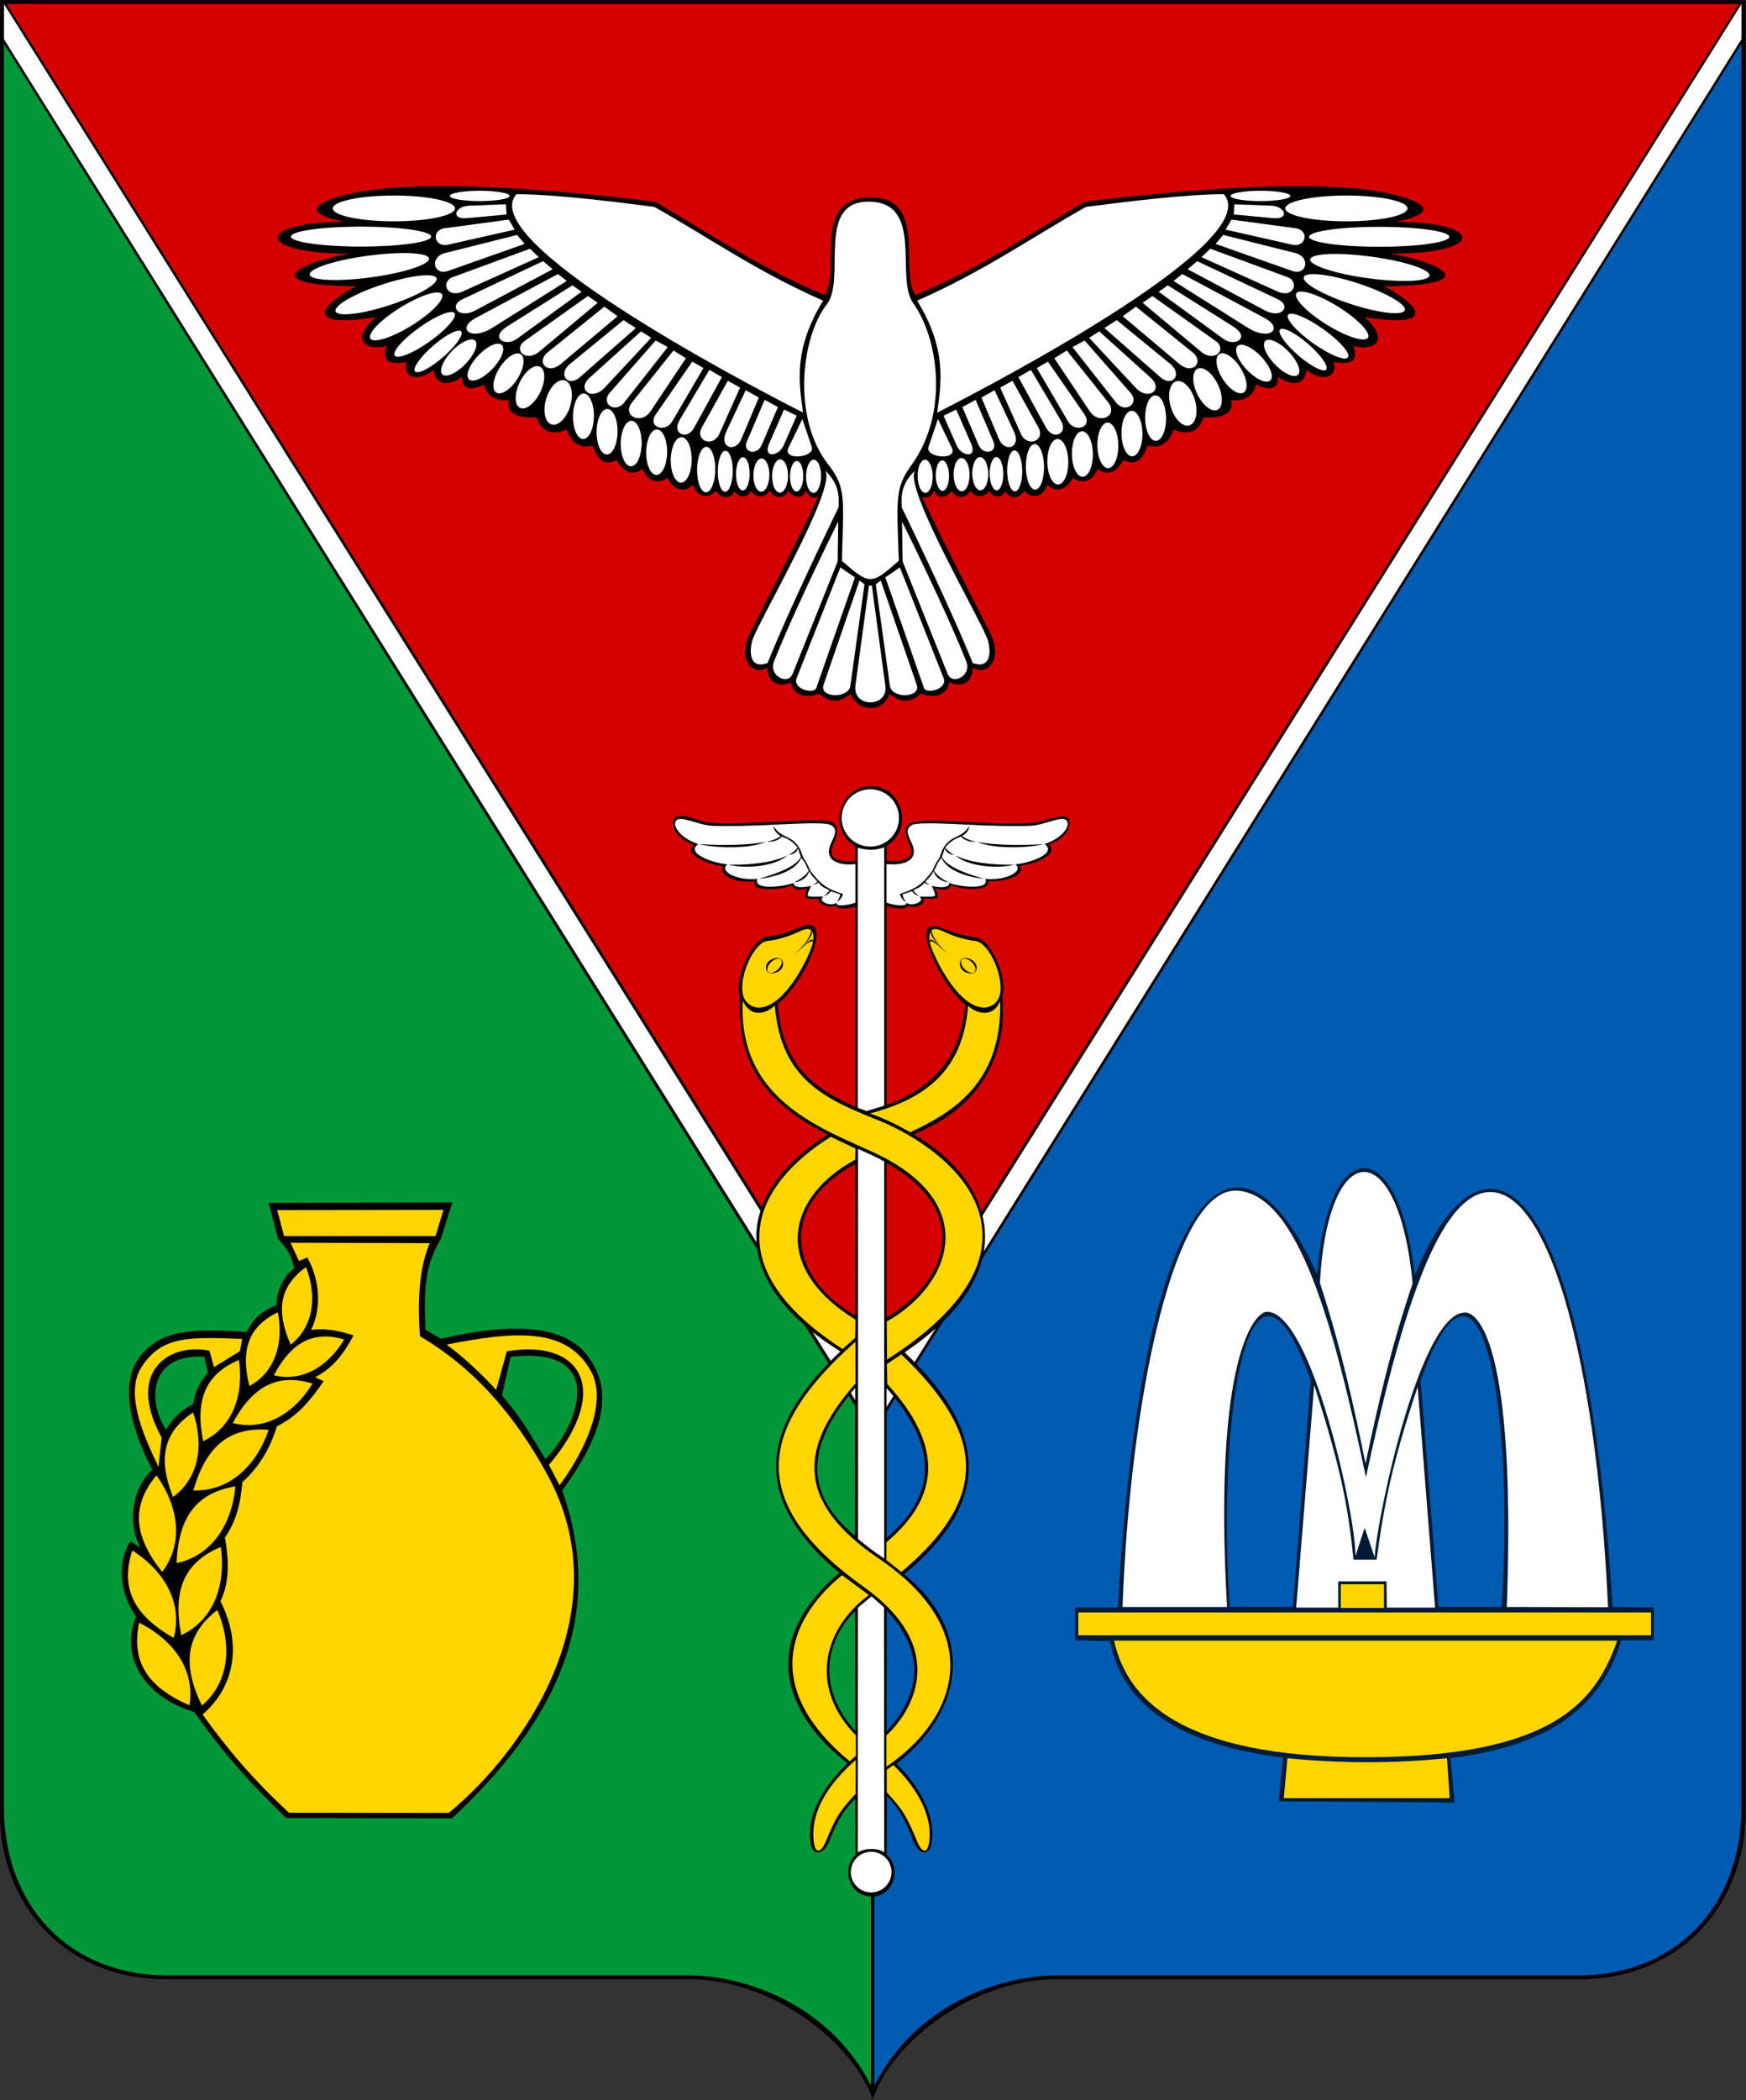
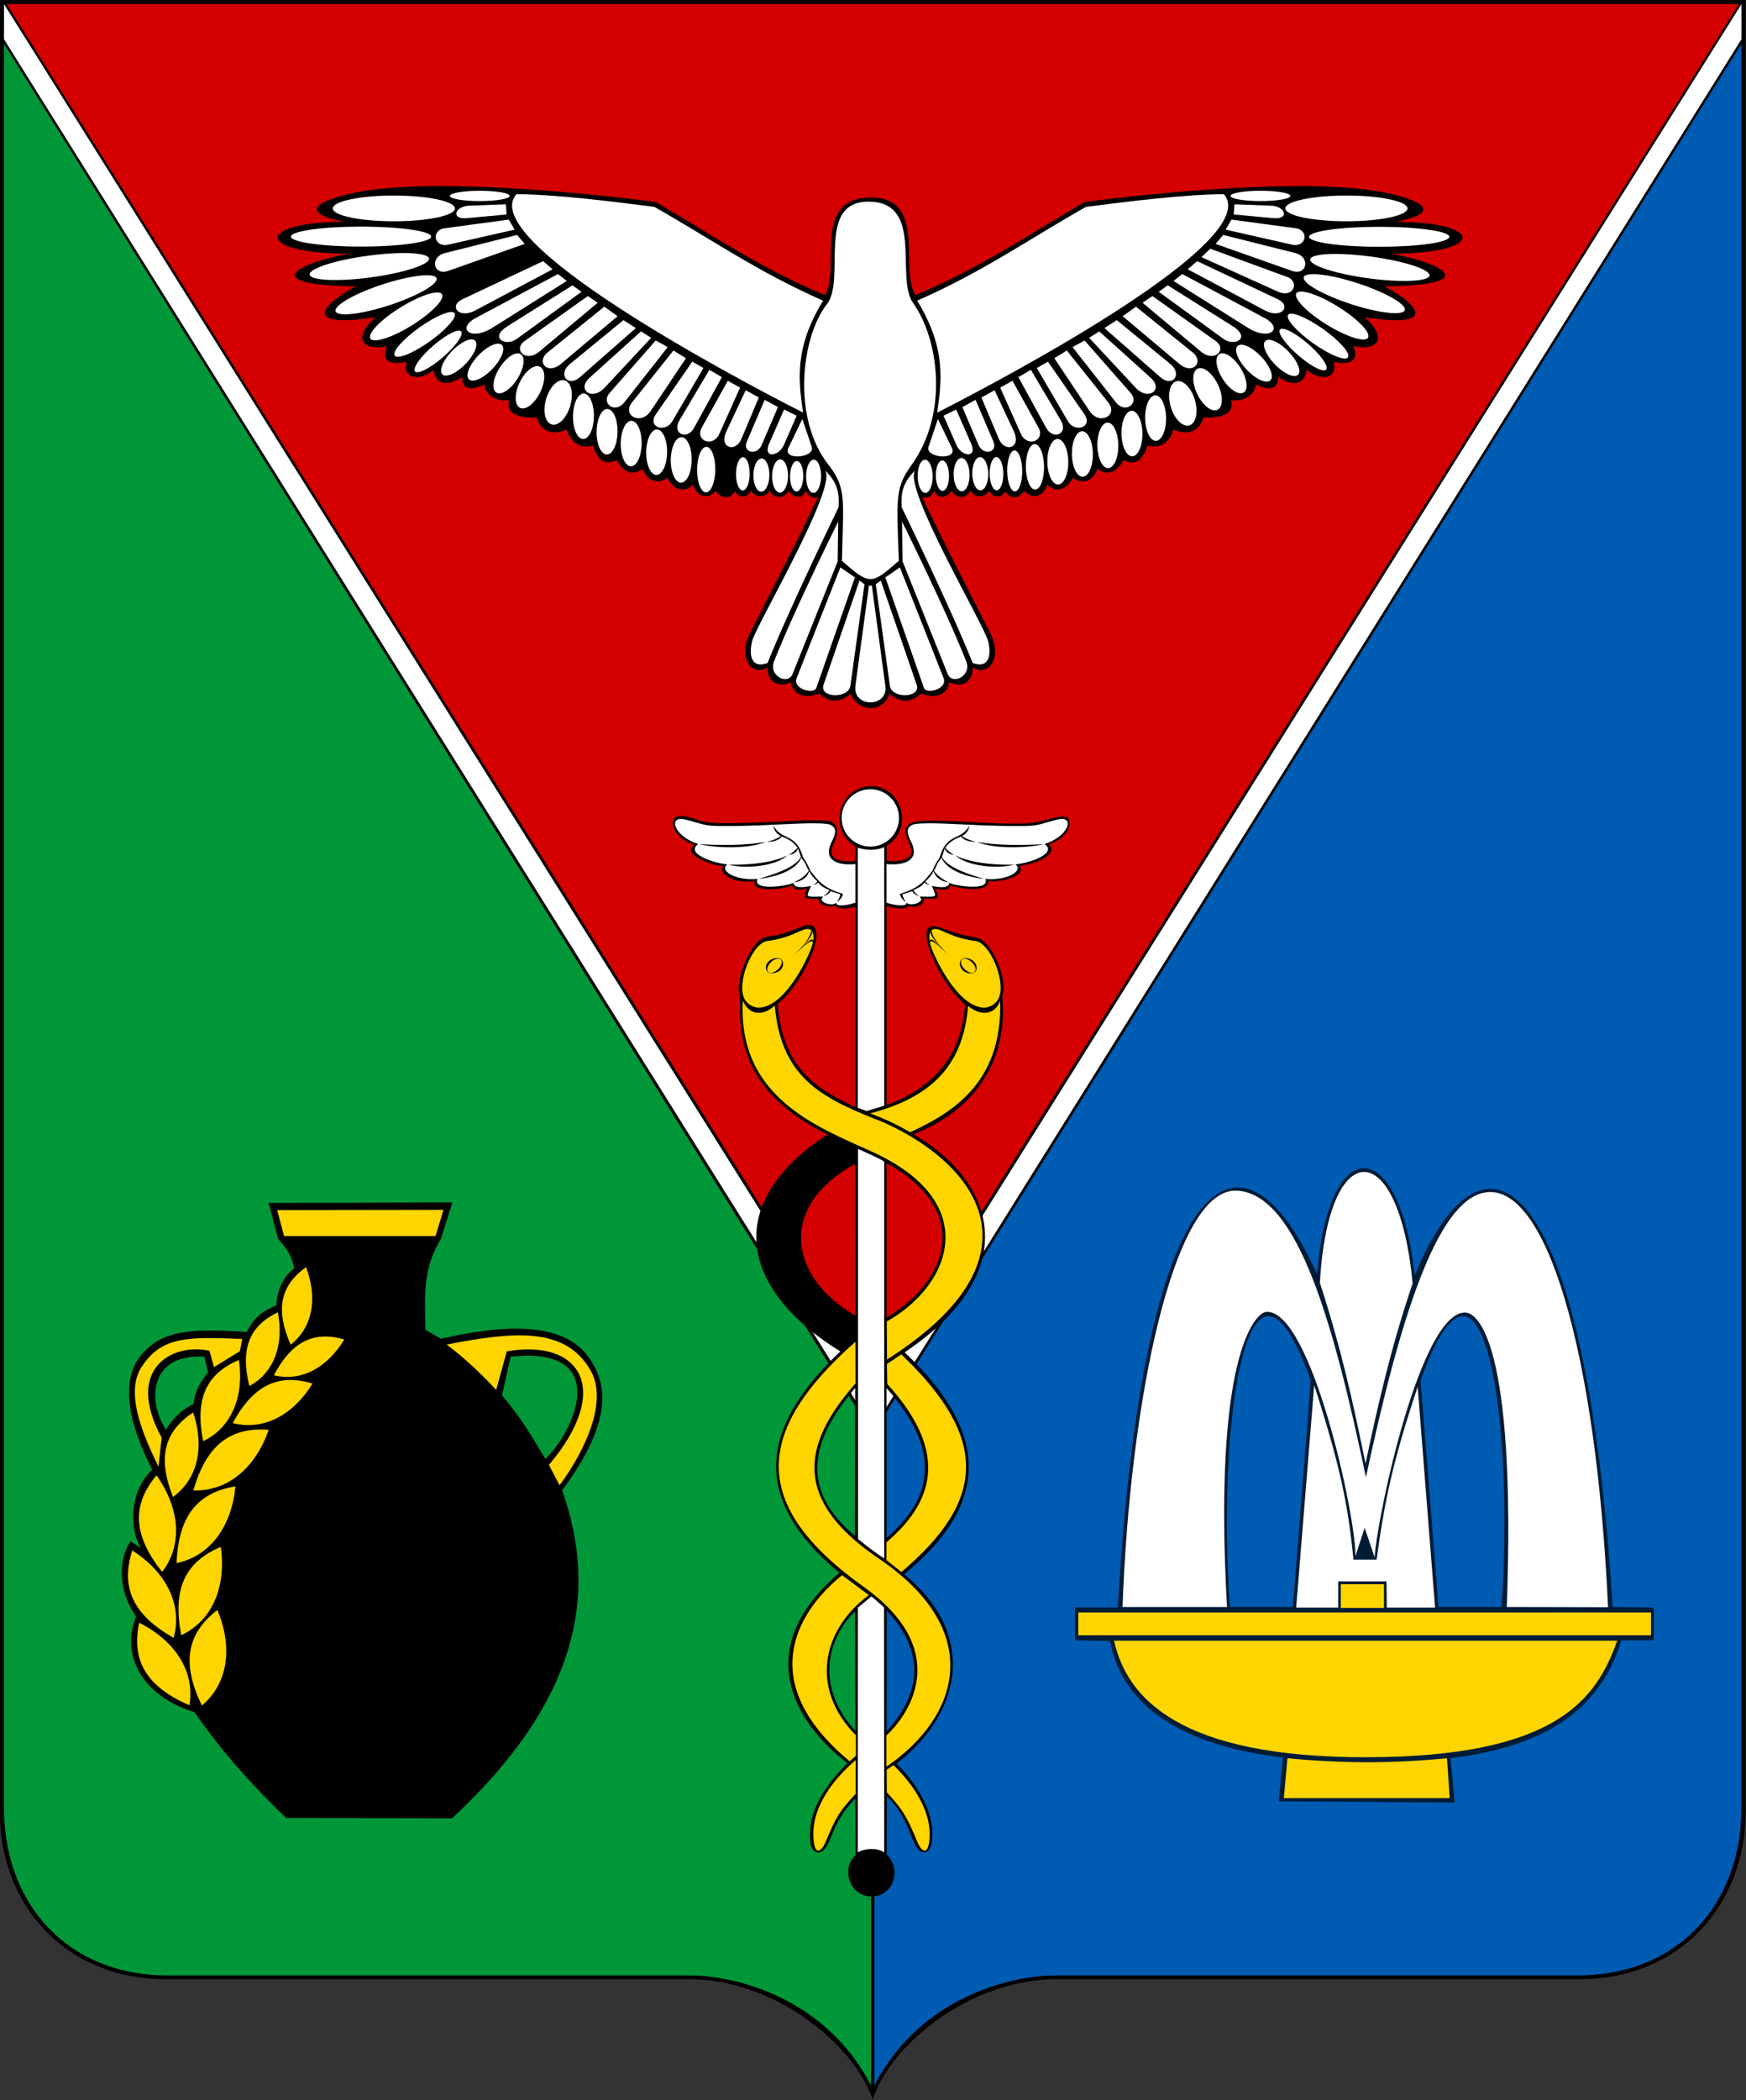
<svg xmlns="http://www.w3.org/2000/svg" xmlns:ns1="http://www.inkscape.org/namespaces/inkscape" xmlns:ns2="http://sodipodi.sourceforge.net/DTD/sodipodi-0.dtd" width="415.969" height="500" id="svg2" version="1.1" ns1:version="0.48.4 r9939" ns2:docname="COA Kirovskyi_Raion, Crimea Small.svg">
  <rect width="100%" height="100%" fill="#333333" stroke="none" />
  <defs id="defs4" />
  <ns2:namedview id="base" pagecolor="#ffffff" bordercolor="#666666" borderopacity="1.0" ns1:pageopacity="0.0" ns1:pageshadow="2" ns1:zoom="2.8284271" ns1:cx="-0.31881406" ns1:cy="43.416183" ns1:document-units="px" ns1:current-layer="layer1" showgrid="false" fit-margin-top="0" fit-margin-left="0" fit-margin-right="0" fit-margin-bottom="0" ns1:window-width="1024" ns1:window-height="720" ns1:window-x="0" ns1:window-y="0" ns1:window-maximized="1" />
  <g ns1:label="Layer 1" ns1:groupmode="layer" id="layer1" transform="translate(-334.623,-78.955)">
    <g transform="matrix(0.118,0,0,0.118,263.731,368.465)" id="g3000">
      <g id="g2984" />
      <g id="g2988" transform="translate(336.72,537.618)" />
      <g transform="translate(-317.571,537.618)" id="g2994" />
    </g>
    <g id="g3148" transform="matrix(2.357,0,0,2.357,-454.149,-785.754)">
      <path ns1:connector-curvature="0" id="path4181-9-9" d="m 334.623,366.838 0,183.017 c 0,9.248 6.422,16.948 16.876,16.948 l 52.862,0 c 8.51,0 16.574,6.498 18.508,12.152 1.807,-5.654 9.974,-12.152 18.484,-12.152 l 52.86,0 c 10.454,0 16.878,-7.699 16.878,-16.948 l 0,-183.017 -176.468,0 z" style="fill:#000000;fill-opacity:1;stroke:none" />
      <g transform="matrix(0.915,0,0,0.915,194.017,282.028)" id="g4195">
        <g transform="matrix(0.797,0,0,0.797,73.548,-10.46)" id="g3336">
          <path style="fill:#d40000;fill-opacity:1;stroke:none" d="m 341.584,130.03 -240.09,0 120.078,191.232 z" id="path3393" ns1:connector-curvature="0" ns2:nodetypes="cccc" />
          <path style="fill:#ffffff;fill-opacity:1;stroke:none" d="m 101.124,130.038 -0.006,4.862 120.455,192.446 120.369,-192.446 0,-4.87 -120.37,192.044 z" id="path3713" ns1:connector-curvature="0" ns2:nodetypes="ccccccc" />
          <path ns1:connector-curvature="0" style="fill:#005bb2;fill-opacity:1;stroke:none" d="m 341.942,379.821 -6e-5,-244.293 -120.181,192.226 0,90.595 c 6.333,-12.293 19.02,-15.254 25.069,-15.254 l 72.458,0 c 13.532,0 22.654,-9.554 22.654,-23.275 z" id="path3387" />
          <path id="path3395" d="m 101.117,379.821 6e-5,-244.293 120.181,192.226 0,90.595 c -6.333,-12.293 -19.02,-15.254 -25.069,-15.254 l -72.458,0 c -13.532,0 -22.654,-9.554 -22.654,-23.275 z" style="fill:#009739;fill-opacity:1;stroke:none" ns1:connector-curvature="0" />
        </g>
        <g id="g4165">
          <path ns1:connector-curvature="0" id="path5713" d="m 304.4,221.689 c -2.333,-0.022 -4.601,3.88 -5.195,11.719 -8.592,-19.03 -19.268,-11.173 -22.02,36.777 l -4.723,0 0,3.619 3.869,0.1 c 1.293,7.16 7.972,11.535 19.09,12.848 l -0.463,4.832 19.438,0.143 -0.463,-4.904 c 9.026,-1.115 16.257,-4.345 18.869,-13.006 l 3.588,0 0,-3.623 -4.549,-0.072 c -2.975,-48.114 -14.113,-55.377 -21.861,-36.604 -0.851,-7.859 -3.247,-11.806 -5.58,-11.828 z m 11.059,16.346 c 3.569,0.487 5.174,16.805 4.109,32.086 l -6.965,0 -1.969,-25.01 c 1.702,-4.755 3.201,-6.884 4.473,-7.074 0.119,-0.018 0.236,-0.018 0.352,-0.002 z m -21.441,0.002 c 1.271,0.19 2.773,2.319 4.475,7.074 l -1.969,25.01 -6.965,0 c -1.099,-15.774 0.645,-32.654 4.459,-32.084 z" style="opacity:0.7;fill:#000000;fill-opacity:1;fill-rule:evenodd;stroke:none" />
          <rect y="270.739" x="272.814" height="2.513" width="63.266" id="rect5705" style="fill:#ffd500;fill-opacity:1;stroke:none" />
          <path ns2:nodetypes="ccsc" ns1:connector-curvature="0" id="rect5707" d="m 276.767,273.853 55.581,0 c -2.306,6.482 -6.711,12.839 -27.724,12.867 -20.613,0.027 -26.45,-6.508 -27.857,-12.867 z" style="fill:#ffd500;fill-opacity:1;stroke:none" />
          <path ns2:nodetypes="ccccc" ns1:connector-curvature="0" id="rect5710" d="m 295.919,286.829 c 6.053,0.577 11.487,0.596 17.624,0 l 0.3,4.406 -18.324,0 z" style="fill:#ffd500;fill-opacity:1;stroke:none" />
          <rect y="267.623" x="301.809" height="2.613" width="4.774" id="rect5721" style="fill:#ffd500;fill-opacity:1;stroke:none" />
          <path ns2:nodetypes="ccccccccccc" ns1:connector-curvature="0" id="path5723" d="m 296.885,270.2 4.645,0 0,-2.9 5.333,0 0.035,2.9 5.33,0 -1.925,-24.363 c -2.785,8.298 -3.68,12.781 -4.533,19.063 l -2.558,0 c -0.606,-6.248 -1.573,-10.664 -4.337,-19.261 z" style="fill:#ffffff;fill-opacity:1;fill-rule:evenodd;stroke:none" />
          <path ns2:nodetypes="cccc" ns1:connector-curvature="0" id="path5725" d="m 304.547,254.31 c 1.337,-6.385 2.806,-12.853 5.201,-19.898 -1.541,-16.411 -9.33,-16.39 -10.247,-0.071 2.345,7.154 3.758,13.608 5.046,19.97 z" style="fill:#ffffff;fill-opacity:1;fill-rule:evenodd;stroke:none" />
          <path ns2:nodetypes="cccsccscsccsc" ns1:connector-curvature="0" id="path5727" d="m 303.43,264.52 1.018,-3.128 1.106,3.254 c 0.284,-4.619 5.133,-27.409 10.096,-27.011 1.157,0.093 5.563,2.936 4.501,32.495 l 11.185,0.025 c -1.324,-28.533 -6.906,-46.952 -13.608,-45.783 -5.396,0.941 -9.466,14.304 -13.138,31.443 -3.48,-16.549 -7.409,-31.174 -14.19,-31.646 -7.151,-0.498 -11.917,23.74 -12.696,45.964 l 11.541,-4.2e-4 c -1.56,-27.568 3.084,-32.517 4.349,-32.584 4.929,-0.263 9.907,22.549 9.836,26.973 z" style="fill:#ffffff;fill-opacity:1;fill-rule:evenodd;stroke:none" />
        </g>
        <g transform="matrix(1.332,0,0,1.143,-113.89,76.558)" id="g5119">
          <g transform="matrix(0.995,0,0,0.995,27.928,1.644)" id="g8532">
            <path style="fill:#000000;fill-opacity:1;stroke:none" d="m 245.132,96.133 c -1.611,0.175 -2.323,-0.36 -1.861,-1.54 0.47,-1.2 0.473,-1.816 -0.084,-2.238 -0.634,-0.48 -6.218,0.245 -9.717,0.097 -1.529,-0.064 -2.138,-0.779 -3.006,-0.667 -1.023,0.132 -0.6,2.111 1.25,2.796 -1.047,0.901 1.31,1.963 2.423,2.066 -0.489,0.499 0.535,1.725 2.63,1.461 -0.422,1.014 2.04,0.899 3.112,0.399 0.045,0.43 0.545,0.497 1.255,0.303 -0.555,1.204 0.09,0.971 1.032,1.028 -0.399,0.306 0.7,0.978 1.309,0.623 0.151,0.388 0.992,0.359 1.661,0.107 l 0,19.47 c -2.458,-1.408 -6.088,-3.171 -6.477,-10.049 1.79,-1.466 4.31,-7.233 2.727,-7.644 -0.553,-0.144 -1.66,0.897 -3.591,1.141 -1.342,0.17 -2.799,4.373 -2.291,5.857 -0.102,4.429 0.519,9.426 7.301,13.342 -8.485,6.408 -7.638,14.762 1.07,21.065 -6.265,6.913 -7.915,13.899 -0.077,21.492 -7.406,7.358 -3.79,14.487 0.671,18.474 -1.188,1.391 -3.37,4.146 -3.103,7.535 0.123,1.567 1.129,1.519 1.657,-0.141 0.581,-1.829 1.304,-3.056 2.106,-3.952 l 0.016,5.493 c -1.194,1.199 -0.579,4.008 1.354,4.008 1.798,-3.7e-4 2.53,-2.669 1.24,-4.075 l 0.017,-5.692 c 0.928,1.094 1.503,2.184 2.166,4.272 0.513,1.616 1.407,1.531 1.572,0.213 0.495,-3.96 -2.94,-7.603 -2.94,-7.603 5.833,-5.311 6.443,-12.907 0.641,-18.398 7.149,-6.832 7.171,-13.695 0.041,-21.539 10.082,-7.926 7.481,-16.601 0.753,-21.162 7.501,-3.555 7.616,-10.599 7.385,-13.371 0.504,-1.817 -0.945,-5.54 -2.195,-5.737 -2.111,-0.333 -3.094,-1.247 -3.73,-1.068 -1.33,0.374 0.989,5.925 2.844,7.575 -0.273,3.124 -1.098,7.355 -6.562,9.767 l -3e-5,-19.353 c 0.391,0.203 1.589,0.444 1.792,0.014 0.814,0.335 1.598,-0.386 1.213,-0.725 0.911,0.033 1.696,0.269 0.993,-0.984 0.727,0.211 1.279,0.18 1.318,-0.281 2.086,0.719 3.396,0.211 3.123,-0.422 1.505,0.164 3.294,-0.713 2.605,-1.456 2.444,-0.444 3.13,-1.555 2.46,-2.123 1.349,-0.44 1.908,-1.629 1.693,-2.391 -0.218,-0.772 -2.075,0.22 -3.118,0.331 -3.199,0.341 -9.362,-0.773 -10.246,0.151 -0.513,0.536 -0.118,1.309 0.112,1.994 0.238,0.711 0.371,1.686 -1.934,1.545 l -5e-5,-1.475 c 2.32,-1.668 1.236,-5.785 -1.259,-5.788 -2.787,-0.003 -3.646,4.304 -1.349,5.838 z m -0.011,29.403 0.017,14.741 c -5.517,-3.689 -6.563,-10.574 -0.017,-14.741 z m 2.609,-0.07 c 6.906,4.4 5.489,11.151 0,15.001 z m -2.615,21.823 -0.016,14.365 c -4.656,-4.534 -3.717,-9.254 0.016,-14.365 z m 2.615,0.016 c 4.863,6.393 3.634,10.879 0,14.556 z m 0.011,21.585 c 3.301,4.12 2.826,8.098 -0.013,11.758 z m -2.631,0.071 0.026,11.632 c -3.282,-4.152 -2.485,-8.814 -0.026,-11.632 z" id="path4856" ns1:connector-curvature="0" ns2:nodetypes="cssssccccccccccsscccccssccsccsscccccssccccccccccssssccscccccccccccccccccccc" />
            <path style="fill:#ffffff;fill-opacity:1;fill-rule:evenodd;stroke:none" d="m 247.531,163.842 0,-38.532 c -0.562,-0.39 -1.403,-0.808 -2.182,-1.227 l 3e-5,37.869 c 0.875,0.842 1.395,1.29 2.182,1.889 z m -2.192,4.774 -0.008,23.753 c 0.623,-0.398 1.584,-0.461 2.201,0 l -0.014,-23.775 -1.045,-1.074 z m 2.192,-48.724 0,-25.088 c -0.674,0.315 -1.459,0.315 -2.2,0.044 l 0,25.251 0.737,0.316 z" id="path5118" ns1:connector-curvature="0" ns2:nodetypes="ccccccccccccccccc" />
            <path style="fill:#ffffff;fill-opacity:1;fill-rule:evenodd;stroke:none" d="m 230.468,92.06 c -0.827,0.16 -0.242,1.745 1.562,2.438 -1.104,0.896 1.248,1.853 2.438,1.969 -0.751,0.652 0.783,1.616 2.5,1.406 -0.462,1.282 2.821,0.62 3,0.375 0.022,1e-4 -0.122,0.714 1.469,0.312 0,0 -0.163,0.349 -0.281,0.812 -0.119,0.464 1.472,0.068 1.25,0.312 -0.42,0.38 0.713,0.935 1.156,0.5 -0.12,0.418 0.872,0.291 1.568,0 l 0,-3.75 c -1.099,0.157 -2.84,-0.137 -1.974,-2.156 0.434,-0.981 0.343,-1.35 -0.062,-1.625 -0.512,-0.358 -3.964,-0.054 -4.875,-0.031 -0.912,0.077 -4.48,0.204 -5.344,0.062 -0.864,-0.141 -1.949,-0.705 -2.406,-0.625 z m 7.821,0.647 c 0.624,1.258 1.484,0.883 2.129,2.09 0.302,0.565 0.24,0.887 0.539,1.321 0.118,0.208 0.318,0.674 0.425,0.98 0.752,1.134 1.151,1.662 2.711,2.242 -0.04,0.27 -0.247,0.611 -0.5,0.784 0.158,-0.261 0.249,-0.51 0.281,-0.75 l -0.81,-0.307 c -0.125,0.28 -0.378,0.41 -0.596,0.495 0.295,-0.246 0.41,-0.409 0.5,-0.594 -0.356,-0.198 -0.656,-0.3 -0.918,-0.738 -0.076,0.071 -0.281,0.212 -0.458,0.234 0.202,-0.11 0.316,-0.257 0.376,-0.34 -0.314,-0.336 -0.505,-0.594 -0.688,-1 -0.119,0.515 -0.547,0.99 -1.25,1.094 0.51,-0.308 0.968,-0.648 1.219,-1.156 -0.141,-0.225 -0.21,-0.502 -0.344,-0.781 -0.076,-0.158 -0.215,-0.291 -0.281,-0.469 -0.489,1.431 -2.607,1.966 -3.562,2.062 1.024,-0.344 3.02,-1.027 3.531,-2.125 l -0.25,-0.844 c -0.1,0.397 -0.334,0.565 -0.781,0.656 0.318,-0.216 0.58,-0.45 0.75,-0.719 -0.382,-0.584 -0.775,-0.841 -1.328,-1.082 -0.139,0.312 -0.678,0.545 -1.234,0.512 0.514,-0.128 0.91,-0.323 1.156,-0.555 -0.382,-0.263 -0.552,-0.557 -0.617,-1.01 z m -0.633,1.572 c -1.476,0.777 -4.564,0.552 -5.531,0.219 1.335,0.117 3.847,0.173 5.531,-0.219 z m 1.812,1.312 c -0.989,1.066 -3.501,1.344 -4.906,0.906 2,0.056 3.855,-0.268 4.906,-0.906 z" id="path5116" ns1:connector-curvature="0" ns2:nodetypes="ccccccsccccccccccsccccccccccccccccccccccccccccccc" />
            <path ns2:nodetypes="ccccccsccccccccccsccccccccccccccccccccccccccccccc" ns1:connector-curvature="0" id="path5137-0" d="m 262.462,92.06 c 0.827,0.16 0.242,1.745 -1.562,2.438 1.104,0.896 -1.248,1.853 -2.438,1.969 0.751,0.652 -0.783,1.616 -2.5,1.406 0.462,1.282 -2.821,0.62 -3,0.375 -0.022,1e-4 0.122,0.714 -1.469,0.312 0,0 0.163,0.349 0.281,0.812 0.119,0.464 -1.472,0.068 -1.25,0.312 0.42,0.38 -0.713,0.935 -1.156,0.5 0.12,0.418 -0.947,0.291 -1.643,0 l 0,-3.75 c 1.099,0.157 2.915,-0.137 2.05,-2.156 -0.434,-0.981 -0.343,-1.35 0.062,-1.625 0.512,-0.358 3.964,-0.054 4.875,-0.031 0.912,0.077 4.48,0.204 5.344,0.062 0.864,-0.141 1.949,-0.705 2.406,-0.625 z m -7.821,0.647 c -0.624,1.258 -1.484,0.883 -2.129,2.09 -0.302,0.565 -0.24,0.887 -0.539,1.321 -0.118,0.208 -0.318,0.674 -0.425,0.98 -0.752,1.134 -1.151,1.662 -2.711,2.242 0.04,0.27 0.247,0.611 0.5,0.784 -0.158,-0.261 -0.249,-0.51 -0.281,-0.75 l 0.81,-0.307 c 0.125,0.28 0.378,0.41 0.596,0.495 -0.295,-0.246 -0.41,-0.409 -0.5,-0.594 0.356,-0.198 0.656,-0.3 0.918,-0.738 0.076,0.071 0.281,0.212 0.458,0.234 -0.202,-0.11 -0.316,-0.257 -0.376,-0.34 0.314,-0.336 0.505,-0.594 0.688,-1 0.119,0.515 0.547,0.99 1.25,1.094 -0.51,-0.308 -0.968,-0.648 -1.219,-1.156 0.141,-0.225 0.21,-0.502 0.344,-0.781 0.076,-0.158 0.215,-0.291 0.281,-0.469 0.489,1.431 2.607,1.966 3.562,2.062 -1.024,-0.344 -3.02,-1.027 -3.531,-2.125 l 0.25,-0.844 c 0.1,0.397 0.334,0.565 0.781,0.656 -0.318,-0.216 -0.58,-0.45 -0.75,-0.719 0.382,-0.584 0.775,-0.841 1.328,-1.082 0.139,0.312 0.678,0.545 1.234,0.512 -0.514,-0.128 -0.91,-0.323 -1.156,-0.555 0.382,-0.263 0.552,-0.557 0.617,-1.01 z m 0.633,1.572 c 1.476,0.777 4.564,0.552 5.531,0.219 -1.335,0.117 -3.847,0.173 -5.531,-0.219 z m -1.812,1.312 c 0.989,1.066 3.501,1.344 4.906,0.906 -2,0.056 -3.855,-0.268 -4.906,-0.906 z" style="fill:#ffffff;fill-opacity:1;fill-rule:evenodd;stroke:none" />
          </g>
          <g transform="matrix(0.995,0,0,0.995,27.928,1.644)" id="g4888">
            <path id="path4842" style="fill:#ffd500;stroke:none" d="m 238.769,106.551 c -0.263,0.357 -0.645,0.537 -0.854,0.403 -0.209,-0.134 -0.166,-0.533 0.097,-0.89 0.263,-0.357 0.645,-0.537 0.854,-0.403 0.209,0.134 0.166,0.533 -0.097,0.89 z m 2.262,-3.801 c -0.555,0.101 -1.371,0.879 -3.25,1.156 -1.151,0.17 -2.436,3.63 -2,5.312 0.16,0.707 0.769,1.171 1.312,1.156 2.277,-0.06 4.321,-5.309 4.5,-6.312 -0.088,-0.477 -0.891,0.491 -1.5,1.125 0.544,-0.64 1.22,-1.425 1.375,-2.312 0,0 -0.143,-0.106 -0.219,-0.125 -0.07,-0.018 -0.139,-0.014 -0.219,0 z m 0.469,0.187 c 0.152,0.373 -0.518,1.164 -0.812,1.562 0.258,-0.22 0.931,-1.183 0.906,-0.5 0.07,-0.449 0.062,-0.82 -0.094,-1.062 z m -2.594,2.707 c 0.207,0.138 0.307,0.64 0.027,1.016 -0.279,0.376 -0.828,0.45 -1.051,0.309 -0.222,-0.142 -0.316,-0.658 -0.027,-1.027 0.321,-0.411 0.817,-0.453 1.051,-0.297 z" ns1:connector-curvature="0" ns2:nodetypes="ccccccscccccccccccccccccc" />
            <path style="fill:#ffd500;stroke:none" d="m 247.745,140.837 0.022,3.696 c 13.38,-9.918 7.489,-18.924 -0.203,-22.979 -4.849,-2.245 -8.623,-4.014 -9.154,-11.408 -0.332,0.484 -1.854,1.579 -2.667,-0.445 -0.413,9.421 6.222,12.242 10.784,14.664 9.334,4.954 6.515,13.032 1.218,16.473 z" id="path4847" ns1:connector-curvature="0" ns2:nodetypes="cccccsc" />
            <path ns2:nodetypes="cccccccccccscccccccccccccccccc" d="m 257.195,109.718 c 0.206,8.067 -4.138,10.927 -7.494,12.752 -1.175,-0.775 -1.963,-1.224 -3.343,-1.829 4.847,-1.486 7.762,-4.4 8.163,-10.439 0.985,0.988 2.212,0.951 2.674,-0.484 z m -3.033,-3.167 c 0.263,0.357 0.645,0.537 0.854,0.403 0.209,-0.134 0.166,-0.533 -0.097,-0.89 -0.263,-0.357 -0.645,-0.537 -0.854,-0.403 -0.209,0.134 -0.166,0.533 0.097,0.89 z M 251.9,102.75 c 0.555,0.101 1.371,0.879 3.25,1.156 1.151,0.17 2.436,3.63 2,5.312 -0.16,0.707 -0.769,1.171 -1.312,1.156 -2.277,-0.06 -4.321,-5.309 -4.5,-6.312 0.088,-0.477 0.891,0.491 1.5,1.125 -0.544,-0.64 -1.22,-1.425 -1.375,-2.312 0,0 0.143,-0.106 0.219,-0.125 0.07,-0.018 0.139,-0.014 0.219,0 z m -0.469,0.187 c -0.159,0.354 0.359,0.969 0.812,1.562 -0.276,-0.232 -0.904,-1.185 -0.906,-0.5 -0.07,-0.449 -0.062,-0.82 0.094,-1.062 z m 2.594,2.707 c -0.207,0.138 -0.277,0.675 0.003,1.051 0.279,0.376 0.798,0.415 1.021,0.273 0.222,-0.142 0.285,-0.645 -0.003,-1.014 -0.321,-0.411 -0.787,-0.467 -1.021,-0.31 z" style="fill:#ffd500;stroke:none" id="path4845" ns1:connector-curvature="0" />
-             <path ns2:nodetypes="ccccccc" ns1:connector-curvature="0" id="path4852" d="m 245.135,124.053 -0.02,1.085 c -5.568,3.489 -7.161,10.349 0.022,15.526 l -0.025,1.77 -1.055,1.085 c -10.654,-8.054 -7.441,-15.895 -0.981,-20.608 z" style="fill:#ffd500;stroke:none" />
            <path ns2:nodetypes="ccccccc" ns1:connector-curvature="0" id="path4871" d="m 247.787,146.909 c 4.803,6.138 4.3,11.059 -0.064,15.357 l -0.005,1.741 1.249,1.153 c 7.095,-6.994 7.27,-13.045 -0.01,-21.128 l -1.198,0.936 z" style="fill:#ffd500;stroke:none" />
            <path ns2:nodetypes="cccccccssccc" ns1:connector-curvature="0" d="m 246.257,167.398 c -3.949,3.413 -4.918,9.098 -1.085,13.61 l 0.003,1.989 -0.521,0.54 c -7.94,-7.689 -4.407,-14.517 -0.635,-18.069 z m 1.491,19.156 c 1.373,1.703 1.723,2.494 2.526,4.753 0.411,1.154 0.969,1.403 1.046,-0.444 0.093,-2.26 -1.074,-4.777 -3.018,-6.958 l -0.564,0.445 z" style="fill:#ffd500;fill-opacity:1;stroke:none" id="path4876" />
            <path ns2:nodetypes="ccsccsccsccc" ns1:connector-curvature="0" d="m 247.716,184.058 -0.002,-3.039 c 1.942,-2.059 5.504,-8.261 -1.88,-14.406 -9.476,-7.885 -9.198,-15.059 -0.701,-23.804 l 0.005,4.048 c -4.537,6.005 -5.195,11.362 1.945,16.997 8.882,7.01 6.763,15.335 0.633,20.204 z m -2.562,2.632 c -1.373,1.703 -1.68,2.358 -2.484,4.616 -0.411,1.154 -0.969,1.403 -1.046,-0.444 -0.103,-2.501 1.218,-5.131 3.536,-7.453 z" style="fill:#ffd500;stroke:none" id="path4881" />
          </g>
          <ellipse id="path5139" style="fill:#ffffff;fill-opacity:1;fill-rule:nonzero;stroke:none" cx="273.072" cy="93.143" rx="2.378" ry="2.771" d="m 275.451,93.143 c 0,1.53 -1.065,2.771 -2.378,2.771 -1.313,0 -2.378,-1.241 -2.378,-2.771 0,-1.53 1.065,-2.771 2.378,-2.771 1.313,0 2.378,1.241 2.378,2.771 z" ns2:cx="273.07236" ns2:cy="93.142654" ns2:rx="2.378227" ns2:ry="2.7709095" />
-           <ellipse style="fill:#ffffff;fill-opacity:1;fill-rule:nonzero;stroke:none" id="path5141" cx="273.141" cy="194.962" rx="1.687" ry="1.965" d="m 274.828,194.962 c 0,1.085 -0.755,1.965 -1.687,1.965 -0.932,0 -1.687,-0.88 -1.687,-1.965 0,-1.085 0.755,-1.965 1.687,-1.965 0.932,0 1.687,0.88 1.687,1.965 z" ns2:cx="273.1413" ns2:cy="194.96199" ns2:rx="1.686901" ns2:ry="1.9654788" />
        </g>
        <g id="g4175">
          <path ns2:nodetypes="ccccccsccccccccscccccccccccccccc" ns1:connector-curvature="0" id="path4859" d="m 203.676,225.457 -20.301,0.07 1.055,3.973 c 0.763,0.897 1.466,1.61 1.77,3.275 -1.165,0.786 -1.917,2.43 -1.961,4.045 -1.579,0.619 -2.594,1.499 -3.27,2.957 -6.62,-0.482 -9.593,-0.035 -11.748,2.641 -1.938,2.407 -1.763,6.616 1.303,12.566 -2.489,2.313 -2.607,6.379 -1.275,8.637 l -1.137,-0.742 c -1.262,1.907 -1.492,5.27 0.621,8.314 -1.793,4.411 0.872,8.875 6.453,10.551 3.438,4.942 6.675,8.337 10.112,11.678 l 18.336,0.041 c 13.987,-12.991 16.197,-24.788 12.166,-36.212 5.709,-7.698 5.02,-11.915 2.805,-14.846 -2.535,-3.354 -8.038,-3.766 -16.207,-1.883 l -1.707,-0.996 c -0.029,-3.165 -0.431,-6.554 1.707,-10.02 z m 8.354,16.939 c 8.76,0.002 5.052,8.384 1.914,11.402 -1.574,-2.584 -2.485,-4.318 -4.796,-7.023 l 0.96,-4.265 c 0.699,-0.078 1.338,-0.115 1.922,-0.115 z m -36.83,0.098 c 0.338,-0.019 0.698,-0.019 1.082,0.004 l 0.404,1.758 c -1.214,1.422 -1.457,2.451 -1.633,3.494 -1.443,0.652 -2.417,1.803 -3.016,2.812 -1.947,-2.906 -1.903,-7.777 3.162,-8.068 z" style="fill:#000000;fill-opacity:1;fill-rule:evenodd;stroke:none" />
          <path ns2:nodetypes="ccccc" ns1:connector-curvature="0" id="path5663" d="m 184.322,226.317 0.754,2.864 16.734,1e-5 0.879,-2.889 z" style="fill:#ffd500;fill-opacity:1;fill-rule:evenodd;stroke:none" />
          <path ns2:nodetypes="ccc" ns1:connector-curvature="0" id="path5665" d="m 173.719,273.251 c 3.522,-1.668 4.963,-5.44 4.372,-9.749 -4.089,1.702 -5.324,4.831 -4.372,9.749 z" style="fill:#ffd500;fill-rule:evenodd;stroke:none" />
          <path style="fill:#ffd500;fill-rule:evenodd;stroke:none" d="m 176.002,281.012 c 2.972,-2.52 3.392,-6.536 1.708,-10.547 -3.512,2.699 -3.898,6.041 -1.708,10.547 z" id="path5667" ns1:connector-curvature="0" ns2:nodetypes="ccc" />
          <path ns2:nodetypes="ccc" ns1:connector-curvature="0" id="path5669" d="m 174.632,280.991 c 0.618,-3.847 -1.676,-7.171 -5.563,-9.122 -0.911,4.335 0.97,7.124 5.563,9.122 z" style="fill:#ffd500;fill-rule:evenodd;stroke:none" />
          <path style="fill:#ffd500;fill-rule:evenodd;stroke:none" d="m 172.881,273.545 c 1.022,-3.76 -0.908,-7.308 -4.567,-9.659 -1.365,4.214 0.211,7.186 4.567,9.659 z" id="path5671" ns1:connector-curvature="0" ns2:nodetypes="ccc" />
          <path style="fill:#ffd500;fill-rule:evenodd;stroke:none" d="m 173.2,265.29 c 3.812,-0.807 6.088,-4.143 6.509,-8.473 -4.372,0.709 -6.298,3.468 -6.509,8.473 z" id="path5673" ns1:connector-curvature="0" ns2:nodetypes="ccc" />
          <path ns2:nodetypes="ccc" ns1:connector-curvature="0" id="path5675" d="m 171.611,266.263 c 2.353,-3.106 1.889,-7.118 -0.627,-10.666 -2.841,3.399 -2.49,6.744 0.627,10.666 z" style="fill:#ffd500;fill-rule:evenodd;stroke:none" />
          <path ns2:nodetypes="ccc" ns1:connector-curvature="0" id="path5677" d="m 175.056,257.265 c 3.895,0.116 6.894,-2.587 8.327,-6.694 -4.416,-0.344 -6.939,1.881 -8.327,6.694 z" style="fill:#ffd500;fill-rule:evenodd;stroke:none" />
          <path style="fill:#ffd500;fill-rule:evenodd;stroke:none" d="m 179.404,249.831 c 3.48,0.88 6.715,-0.955 8.821,-4.363 -3.903,-1.189 -6.615,0.311 -8.821,4.363 z" id="path5679" ns1:connector-curvature="0" ns2:nodetypes="ccc" />
          <path style="fill:#ffd500;fill-rule:evenodd;stroke:none" d="m 172.808,257.985 c 2.827,-2.059 3.469,-5.626 2.227,-9.327 -3.322,2.184 -3.888,5.149 -2.227,9.327 z" id="path5681" ns1:connector-curvature="0" ns2:nodetypes="ccc" />
          <path ns2:nodetypes="ccc" ns1:connector-curvature="0" id="path5683" d="m 176.14,251.826 c 3.221,-1.55 4.521,-5.018 3.953,-8.967 -3.741,1.585 -4.856,4.462 -3.953,8.967 z" style="fill:#ffd500;fill-rule:evenodd;stroke:none" />
          <path ns2:nodetypes="ccc" ns1:connector-curvature="0" id="path5685" d="m 183.947,244.553 c 3.094,0.748 5.946,-0.91 7.781,-3.952 -3.472,-1.017 -5.863,0.338 -7.781,3.952 z" style="fill:#ffd500;fill-rule:evenodd;stroke:none" />
          <path style="fill:#ffd500;fill-rule:evenodd;stroke:none" d="m 181.247,245.738 c 2.801,-1.512 3.814,-4.652 3.145,-8.141 -3.262,1.565 -4.134,4.171 -3.145,8.141 z" id="path5687" ns1:connector-curvature="0" ns2:nodetypes="ccc" />
          <path ns2:nodetypes="ccc" ns1:connector-curvature="0" id="path5689" d="m 185.812,241.175 c 2.498,-1.972 2.955,-5.239 1.695,-8.561 -2.944,2.104 -3.354,4.821 -1.695,8.561 z" style="fill:#ffd500;fill-rule:evenodd;stroke:none" />
          <path ns2:nodetypes="ccccccsc" ns1:connector-curvature="0" id="path5694" d="M 171.206,254.658 171.559,251.443 c -4.106,-7.523 1.087,-10.507 5.276,-9.598 l 0.502,1.808 2.864,-1.759 0.251,-1.357 c -5.779,-0.201 -8.899,-0.409 -11.156,3.166 -1.979,3.134 0.754,8.492 1.91,10.955 z" style="fill:#ffd500;fill-opacity:1;fill-rule:evenodd;stroke:none" />
-           <path ns2:nodetypes="ccccccccccccccsccc" ns1:connector-curvature="0" id="path5696" d="m 176.081,281.995 c 3.18,-2.706 4.602,-7.275 1.974,-12.504 1.088,-2.312 0.887,-4.723 0.496,-7.035 1.223,-1.795 1.695,-3.566 1.922,-6.107 1.943,-1.743 3.1,-3.849 3.813,-6.16 2.405,-1.198 3.763,-2.975 5.162,-4.978 l -0.94,-0.444 c 2.138,-1.096 3.268,-2.815 4.25,-4.623 -1.603,-0.503 -3.185,-0.84 -4.694,-0.591 1.305,-2.704 0.808,-5.855 -0.426,-8.011 l -0.905,0.402 -0.94,-2.022 15.377,0.042 c -0.977,2.285 -1.425,5.538 -1.081,10.277 3.98,2.345 9.283,6.491 14.107,15.349 8.24,15.133 -2.826,30.662 -10.927,37.271 l -17.641,-0.012 c -3.859,-3.558 -6.867,-7.073 -9.547,-10.854 z" style="fill:#ffd500;fill-rule:evenodd;stroke:none" />
          <path ns2:nodetypes="cccccsc" ns1:connector-curvature="0" id="path5698" d="m 203.036,241.162 c 1.954,1.431 4.087,3.484 5.472,5.01 l 1.173,-4.257 c 8.082,-1.423 11.753,4.146 4.655,12.536 l 1.173,2.239 c 2.096,-2.772 5.614,-8.871 3.424,-12.685 -2.802,-4.88 -8.577,-4.264 -15.896,-2.843 z" style="fill:#ffd500;fill-rule:evenodd;stroke:none" />
        </g>
        <g id="g4716">
          <path style="fill:#000000;fill-opacity:1;stroke:none" d="m 254.817,125.289 0,-2e-4 c 6.69,-2.705 12.733,-6.778 18.69,-10.269 0,0 23,-3.126 33.188,-1.03 4.01,0.825 6.519,2.16 1.208,3.22 9.584,0.003 10.188,3.455 -0.497,3.531 6.091,1.114 9.881,3.489 -0.782,3.589 4.035,2.151 5.8,4.663 -2.168,3.411 3.114,2.857 0.565,3.74 -1.244,3.162 0.482,1.375 0.148,2.198 -2.197,1.784 0.492,1.455 -0.954,2.433 -2.985,0.881 -0.193,1.63 -1.537,1.866 -3.143,0.766 0.01,1.598 -1.16,1.401 -2.463,0.844 -0.073,0.853 -0.945,1.918 -2.724,1.722 0.425,1.625 -1.367,2.021 -3.042,1.894 -0.596,1.909 -2.105,1.88 -3.322,1.346 -0.359,1.186 -1.337,2.254 -2.863,1.76 -0.544,1.512 -1.237,2.318 -2.66,1.609 -0.711,1.307 -1.814,1.853 -2.83,0.962 -0.623,1.366 -1.612,1.778 -2.778,1.021 -0.77,1.435 -1.961,1.633 -2.818,0.717 -0.374,1.362 -1.68,1.709 -2.526,0.702 -0.666,0.964 -1.58,0.921 -2.112,0.051 -0.497,0.875 -1.44,0.681 -1.762,-0.078 -0.54,0.895 -1.737,0.783 -2.061,-0.029 -0.503,0.93 -1.505,1.031 -2.096,0.064 -0.432,0.664 -1.568,1.078 -1.906,-0.057 -0.334,0.698 -0.719,0.941 -1.362,0.74 2.816,5.917 5.004,10.008 7.557,15.088 1.379,2.744 -0.32,4.798 -1.978,3.709 0.088,1.565 -1.207,2.358 -2.558,1.635 -0.294,1.482 -1.638,1.844 -3.162,1.244 -0.989,1.013 -2.203,1.106 -3.476,0.035 -0.577,2.076 -3.48,2.139 -4.251,0 -1.273,1.07 -2.487,0.978 -3.476,-0.035 -1.524,0.6 -2.869,0.238 -3.162,-1.244 -1.351,0.723 -2.646,-0.069 -2.558,-1.635 -1.658,1.089 -3.357,-0.965 -1.978,-3.709 2.552,-5.08 4.741,-9.172 7.557,-15.088 -0.643,0.201 -1.028,-0.043 -1.362,-0.74 -0.338,1.135 -1.475,0.721 -1.906,0.057 -0.591,0.967 -1.593,0.866 -2.096,-0.064 -0.325,0.811 -1.521,0.924 -2.061,0.029 -0.322,0.759 -1.265,0.953 -1.762,0.078 -0.532,0.87 -1.446,0.913 -2.112,-0.051 -0.845,1.008 -2.152,0.66 -2.526,-0.702 -0.857,0.916 -2.048,0.718 -2.818,-0.717 -1.166,0.756 -2.155,0.344 -2.778,-1.021 -1.017,0.891 -2.119,0.345 -2.83,-0.962 -1.424,0.709 -2.116,-0.097 -2.66,-1.609 -1.526,0.494 -2.504,-0.574 -2.863,-1.76 -1.217,0.534 -2.726,0.563 -3.322,-1.346 -1.675,0.127 -3.467,-0.269 -3.042,-1.894 -1.779,0.196 -2.651,-0.869 -2.724,-1.722 -1.303,0.557 -2.474,0.753 -2.463,-0.844 -1.606,1.1 -2.95,0.864 -3.143,-0.766 -2.031,1.552 -3.477,0.574 -2.985,-0.881 -2.345,0.415 -2.678,-0.408 -2.197,-1.784 -1.809,0.578 -4.357,-0.305 -1.244,-3.162 -7.967,1.251 -6.203,-1.26 -2.168,-3.411 -10.662,-0.099 -6.873,-2.475 -0.782,-3.589 -10.686,-0.075 -10.082,-3.528 -0.497,-3.531 -5.311,-1.06 -2.802,-2.395 1.208,-3.22 10.188,-2.096 33.188,1.03 33.188,1.03 5.958,3.491 12,7.564 18.69,10.269 l 0,2e-4 c 1.809,-2.714 -1.561,-10.766 5.098,-10.766 6.26,0 3.088,8.053 4.897,10.766 z" id="path3728" ns1:connector-curvature="0" ns2:nodetypes="cccsccccccccccccccccccccccccsccccccccsccccccccccccccccccccccccscccsc" />
          <g id="g4609">
            <g id="g3673">
              <path ns2:nodetypes="sccss" ns1:connector-curvature="0" id="path3239" d="m 247.638,168.428 1.558,-11.206 -0.553,-0.403 -3.97,11.508 c -0.5,1.449 2.761,1.565 2.965,0.101 z" style="fill:#ffffff;fill-opacity:1;stroke:none" />
              <path ns2:nodetypes="ccssc" ns1:connector-curvature="0" id="path3241" d="m 246.533,155.362 1.608,1.105 -4.271,12.211 c -0.25,0.714 -2.651,0.136 -2.161,-1.106 z" style="fill:#ffffff;fill-opacity:1;stroke:none" />
              <path ns2:nodetypes="sccss" ns1:connector-curvature="0" id="path3243" d="m 239.196,165.764 c 2.225,-5.673 7.101,-15.468 7.101,-15.468 l -0.066,4.413 -4.975,12.412 c -0.519,1.294 -2.671,0.2 -2.06,-1.357 z" style="fill:#ffffff;fill-opacity:1;stroke:none" />
              <path ns2:nodetypes="cccsc" ns1:connector-curvature="0" id="path3245" d="m 238.491,165.915 c 2.362,-5.93 7.841,-17.188 7.841,-17.188 0.094,-1.574 -0.084,-2.685 -1.482,-4.069 1.38,1.887 -7.612,17.041 -8.066,18.844 -0.42,1.668 -0.001,3.066 1.707,2.412 z" style="fill:#ffffff;fill-opacity:1;stroke:none" />
              <ellipse ry="0.569" rx="3.305" cy="114.452" cx="206.695" transform="translate(0,-0.1)" id="path3247" style="fill:#ffffff;fill-opacity:1;stroke:none" d="m 210,114.452 c 0,0.314 -1.48,0.569 -3.305,0.569 -1.825,0 -3.305,-0.255 -3.305,-0.569 0,-0.314 1.48,-0.569 3.305,-0.569 1.825,0 3.305,0.255 3.305,0.569 z" ns2:cx="206.69548" ns2:cy="114.45168" ns2:rx="3.3045695" ns2:ry="0.56852806" />
              <ellipse ry="0.888" rx="6.751" cy="116.264" cx="197.208" transform="matrix(1,0,0,1.6,0,-70.291)" id="path3249" style="fill:#ffffff;fill-opacity:1;stroke:none" d="m 203.959,116.264 c 0,0.491 -3.023,0.888 -6.751,0.888 -3.729,0 -6.751,-0.398 -6.751,-0.888 0,-0.491 3.023,-0.888 6.751,-0.888 3.729,0 6.751,0.398 6.751,0.888 z" ns2:cx="197.20818" ns2:cy="116.26386" ns2:rx="6.7512708" ns2:ry="0.8883251" />
              <ellipse ry="0.746" rx="7.746" cy="119.32" cx="193.584" transform="matrix(1,0,0,1.476,0,-57.274)" id="path3251" style="fill:#ffffff;fill-opacity:1;stroke:none" d="m 201.33,119.32 c 0,0.412 -3.468,0.746 -7.746,0.746 -4.278,0 -7.746,-0.334 -7.746,-0.746 0,-0.412 3.468,-0.746 7.746,-0.746 4.278,0 7.746,0.334 7.746,0.746 z" ns2:cx="193.5838" ns2:cy="119.3197" ns2:rx="7.7461948" ns2:ry="0.74619311" />
              <ellipse ry="1.071" rx="6.482" cy="121.543" cx="194.925" transform="matrix(1.017,-0.136,0.114,1.12,-17.592,12.53)" id="path3253" style="fill:#ffffff;fill-opacity:1;stroke:none" d="m 201.407,121.543 c 0,0.591 -2.902,1.071 -6.482,1.071 -3.58,0 -6.482,-0.479 -6.482,-1.071 0,-0.591 2.902,-1.071 6.482,-1.071 3.58,0 6.482,0.479 6.482,1.071 z" ns2:cx="194.92462" ns2:cy="121.54271" ns2:rx="6.4824123" ns2:ry="1.0709562" />
              <ellipse ry="1.275" rx="6.482" cy="121.543" cx="194.925" style="fill:#ffffff;fill-opacity:1;stroke:none" id="path3255" transform="matrix(0.861,-0.28,0.26,0.913,-3.086,68.875)" d="m 201.407,121.543 c 0,0.704 -2.902,1.275 -6.482,1.275 -3.58,0 -6.482,-0.571 -6.482,-1.275 0,-0.704 2.902,-1.275 6.482,-1.275 3.58,0 6.482,0.571 6.482,1.275 z" ns2:cx="194.92462" ns2:cy="121.54271" ns2:rx="6.4824123" ns2:ry="1.2754449" />
              <ellipse ry="1.173" rx="4.655" cy="128.487" cx="199.518" transform="matrix(0.85,-0.526,0.526,0.85,-38.608,123.385)" id="path3257" style="fill:#ffffff;fill-opacity:1;stroke:none" d="m 204.173,128.487 c 0,0.648 -2.084,1.173 -4.655,1.173 -2.571,0 -4.655,-0.525 -4.655,-1.173 0,-0.648 2.084,-1.173 4.655,-1.173 2.571,0 4.655,0.525 4.655,1.173 z" ns2:cx="199.51782" ns2:cy="128.48721" ns2:rx="4.6548238" ns2:ry="1.1725892" />
              <ellipse ry="0.959" rx="4.051" cy="131.827" cx="201.756" transform="matrix(0.816,-0.579,0.579,0.816,-40.354,138.886)" id="path3259" style="fill:#ffffff;fill-opacity:1;stroke:none" d="m 205.807,131.827 c 0,0.53 -1.814,0.959 -4.051,0.959 -2.237,0 -4.051,-0.43 -4.051,-0.959 0,-0.53 1.814,-0.959 4.051,-0.959 2.237,0 4.051,0.43 4.051,0.959 z" ns2:cx="201.75639" ns2:cy="131.82732" ns2:rx="4.0507627" ns2:ry="0.95939112" />
              <ellipse ry="0.846" rx="3.371" cy="234.113" cx="108.073" style="fill:#ffffff;fill-opacity:1;stroke:none" id="path3261" transform="matrix(0.763,-0.646,0.511,0.86,0,0)" d="m 111.445,234.113 c 0,0.467 -1.509,0.846 -3.371,0.846 -1.862,0 -3.371,-0.379 -3.371,-0.846 0,-0.467 1.509,-0.846 3.371,-0.846 1.862,0 3.371,0.379 3.371,0.846 z" ns2:cx="108.07348" ns2:cy="234.1134" ns2:rx="3.3714271" ns2:ry="0.84630936" />
              <ellipse ry="1.067" rx="2.582" cy="242.585" cx="111.61" transform="matrix(0.727,-0.687,0.508,0.861,0,0)" id="path3263" style="fill:#ffffff;fill-opacity:1;stroke:none" d="m 114.192,242.585 c 0,0.589 -1.156,1.067 -2.582,1.067 -1.426,0 -2.582,-0.478 -2.582,-1.067 0,-0.589 1.156,-1.067 2.582,-1.067 1.426,0 2.582,0.478 2.582,1.067 z" ns2:cx="111.6097" ns2:cy="242.58469" ns2:rx="2.5823374" ns2:ry="1.0670913" />
              <ellipse style="fill:#ffffff;fill-opacity:1;stroke:none" id="ellipse3601" transform="matrix(0.701,-0.713,0.662,0.749,0,0)" cx="67.631" cy="241.553" rx="2.622" ry="1.081" d="m 70.253,241.553 c 0,0.597 -1.174,1.081 -2.622,1.081 -1.448,0 -2.622,-0.484 -2.622,-1.081 0,-0.597 1.174,-1.081 2.622,-1.081 1.448,0 2.622,0.484 2.622,1.081 z" ns2:cx="67.630981" ns2:cy="241.55257" ns2:rx="2.621923" ns2:ry="1.0806953" />
              <ellipse ry="1.233" rx="2.476" cy="260.401" cx="101.149" transform="matrix(0.61,-0.792,0.569,0.822,0,0)" id="ellipse3603" style="fill:#ffffff;fill-opacity:1;stroke:none" d="m 103.625,260.401 c 0,0.681 -1.109,1.233 -2.476,1.233 -1.367,0 -2.476,-0.552 -2.476,-1.233 0,-0.681 1.108,-1.233 2.476,-1.233 1.367,0 2.476,0.552 2.476,1.233 z" ns2:cx="101.14867" ns2:cy="260.40106" ns2:rx="2.4759023" ns2:ry="1.2327617" />
              <ellipse style="fill:#ffffff;fill-opacity:1;stroke:none" id="ellipse3605" transform="matrix(0.533,-0.846,0.643,0.765,0,0)" cx="79.073" cy="264.539" rx="2.476" ry="1.346" d="m 81.549,264.539 c 0,0.743 -1.108,1.346 -2.476,1.346 -1.367,0 -2.476,-0.603 -2.476,-1.346 0,-0.743 1.108,-1.346 2.476,-1.346 1.367,0 2.476,0.603 2.476,1.346 z" ns2:cx="79.073349" ns2:cy="264.5386" ns2:rx="2.4759023" ns2:ry="1.3457834" />
              <ellipse ry="1.489" rx="2.476" cy="265.672" cx="47.09" transform="matrix(0.421,-0.907,0.736,0.677,0,0)" id="ellipse3607" style="fill:#ffffff;fill-opacity:1;stroke:none" d="m 49.566,265.672 c 0,0.823 -1.108,1.489 -2.476,1.489 -1.367,0 -2.476,-0.667 -2.476,-1.489 0,-0.823 1.108,-1.489 2.476,-1.489 1.367,0 2.476,0.667 2.476,1.489 z" ns2:cx="47.089775" ns2:cy="265.67221" ns2:rx="2.4759023" ns2:ry="1.4893354" />
              <ellipse style="fill:#ffffff;fill-opacity:1;stroke:none" id="ellipse3609" transform="matrix(-0.077,-0.997,-0.926,0.377,0,0)" cx="-221.22" cy="-217.187" rx="2.476" ry="1.233" d="m -218.744,-217.187 c 0,0.681 -1.109,1.233 -2.476,1.233 -1.367,0 -2.476,-0.552 -2.476,-1.233 0,-0.681 1.109,-1.233 2.476,-1.233 1.367,0 2.476,0.552 2.476,1.233 z" ns2:cx="-221.21973" ns2:cy="-217.18658" ns2:rx="2.4759023" ns2:ry="1.2327617" />
              <ellipse ry="1.233" rx="2.476" cy="-219.784" cx="-223.915" transform="matrix(-0.077,-0.997,-0.926,0.377,0,0)" id="ellipse3611" style="fill:#ffffff;fill-opacity:1;stroke:none" d="m -221.439,-219.784 c 0,0.681 -1.109,1.233 -2.476,1.233 -1.367,0 -2.476,-0.552 -2.476,-1.233 0,-0.681 1.109,-1.233 2.476,-1.233 1.367,0 2.476,0.552 2.476,1.233 z" ns2:cx="-223.91455" ns2:cy="-219.78416" ns2:rx="2.4759023" ns2:ry="1.2327617" />
              <ellipse style="fill:#ffffff;fill-opacity:1;stroke:none" id="ellipse3613" transform="matrix(-0.077,-0.997,-0.926,0.377,0,0)" cx="-226.238" cy="-222.467" rx="2.476" ry="1.233" d="m -223.762,-222.467 c 0,0.681 -1.109,1.233 -2.476,1.233 -1.367,0 -2.476,-0.552 -2.476,-1.233 0,-0.681 1.109,-1.233 2.476,-1.233 1.367,0 2.476,0.552 2.476,1.233 z" ns2:cx="-226.23828" ns2:cy="-222.46674" ns2:rx="2.4759023" ns2:ry="1.2327617" />
              <ellipse ry="1.233" rx="2.476" cy="-225.335" cx="-228.28" transform="matrix(-0.077,-0.997,-0.926,0.377,0,0)" id="ellipse3615" style="fill:#ffffff;fill-opacity:1;stroke:none" d="m -225.804,-225.335 c 0,0.681 -1.109,1.233 -2.476,1.233 -1.367,0 -2.476,-0.552 -2.476,-1.233 0,-0.681 1.109,-1.233 2.476,-1.233 1.367,0 2.476,0.552 2.476,1.233 z" ns2:cx="-228.27953" ns2:cy="-225.33543" ns2:rx="2.4759023" ns2:ry="1.2327617" />
              <ellipse style="fill:#ffffff;fill-opacity:1;stroke:none" id="ellipse3617" transform="matrix(-0.077,-0.997,-0.926,0.377,0,0)" cx="-230.184" cy="-228.108" rx="2.476" ry="1.233" d="m -227.708,-228.108 c 0,0.681 -1.109,1.233 -2.476,1.233 -1.367,0 -2.476,-0.552 -2.476,-1.233 0,-0.681 1.109,-1.233 2.476,-1.233 1.367,0 2.476,0.552 2.476,1.233 z" ns2:cx="-230.1837" ns2:cy="-228.10808" ns2:rx="2.4759023" ns2:ry="1.2327617" />
              <ellipse ry="1.096" rx="2.474" cy="-237.59" cx="-245.555" transform="matrix(-0.067,-0.998,-0.906,0.423,0,0)" id="ellipse3619" style="fill:#ffffff;fill-opacity:1;stroke:none" d="m -243.081,-237.59 c 0,0.606 -1.108,1.096 -2.474,1.096 -1.366,0 -2.474,-0.491 -2.474,-1.096 0,-0.606 1.108,-1.096 2.474,-1.096 1.366,0 2.474,0.491 2.474,1.096 z" ns2:cx="-245.55487" ns2:cy="-237.58994" ns2:rx="2.4741273" ns2:ry="1.0964336" />
-               <ellipse style="fill:#ffffff;fill-opacity:1;stroke:none" id="ellipse3621" transform="matrix(-0.061,-0.998,-0.891,0.454,0,0)" cx="-256.43" cy="-244.866" rx="2.226" ry="0.92" d="m -254.204,-244.866 c 0,0.508 -0.997,0.92 -2.226,0.92 -1.229,0 -2.226,-0.412 -2.226,-0.92 0,-0.508 0.997,-0.92 2.226,-0.92 1.229,0 2.226,0.412 2.226,0.92 z" ns2:cx="-256.43002" ns2:cy="-244.86601" ns2:rx="2.2258587" ns2:ry="0.92013103" />
              <ellipse ry="0.785" rx="1.658" cy="-244.255" cx="-242.754" transform="matrix(-0.072,-0.997,-0.918,0.396,0,0)" id="ellipse3623" style="fill:#ffffff;fill-opacity:1;stroke:none" d="m -241.096,-244.255 c 0,0.433 -0.742,0.785 -1.658,0.785 -0.916,0 -1.658,-0.351 -1.658,-0.785 0,-0.433 0.742,-0.785 1.658,-0.785 0.916,0 1.658,0.351 1.658,0.785 z" ns2:cx="-242.75424" ns2:cy="-244.25458" ns2:rx="1.658085" ns2:ry="0.7848978" />
              <ellipse style="fill:#ffffff;fill-opacity:1;stroke:none" id="ellipse3625" transform="matrix(-0.075,-0.997,-0.924,0.382,0,0)" cx="-239.298" cy="-244.183" rx="1.807" ry="0.887" d="m -237.491,-244.183 c 0,0.49 -0.809,0.887 -1.807,0.887 -0.998,0 -1.807,-0.397 -1.807,-0.887 0,-0.49 0.809,-0.887 1.807,-0.887 0.998,0 1.807,0.397 1.807,0.887 z" ns2:cx="-239.29834" ns2:cy="-244.18346" ns2:rx="1.8070548" ns2:ry="0.88706976" />
              <ellipse style="fill:#ffffff;fill-opacity:1;stroke:none" id="ellipse3627" transform="matrix(-0.08,-0.997,-0.932,0.363,0,0)" cx="-232.161" cy="-237.441" rx="1.808" ry="0.933" d="m -230.353,-237.441 c 0,0.515 -0.809,0.933 -1.808,0.933 -0.998,0 -1.808,-0.418 -1.808,-0.933 0,-0.515 0.809,-0.933 1.808,-0.933 0.998,0 1.808,0.418 1.808,0.933 z" ns2:cx="-232.16052" ns2:cy="-237.44125" ns2:rx="1.8076956" ns2:ry="0.93307179" />
              <ellipse ry="0.933" rx="1.808" cy="-235.306" cx="-231.282" transform="matrix(-0.08,-0.997,-0.932,0.363,0,0)" id="ellipse3629" style="fill:#ffffff;fill-opacity:1;stroke:none" d="m -229.474,-235.306 c 0,0.515 -0.809,0.933 -1.808,0.933 -0.998,0 -1.808,-0.418 -1.808,-0.933 0,-0.515 0.809,-0.933 1.808,-0.933 0.998,0 1.808,0.418 1.808,0.933 z" ns2:cx="-231.28163" ns2:cy="-235.30592" ns2:rx="1.8076956" ns2:ry="0.93307179" />
              <ellipse style="fill:#ffffff;fill-opacity:1;stroke:none" id="ellipse3631" transform="matrix(-0.069,-0.998,-0.91,0.414,0,0)" cx="-245.087" cy="-240.493" rx="1.806" ry="0.819" d="m -243.281,-240.493 c 0,0.452 -0.809,0.819 -1.806,0.819 -0.998,0 -1.806,-0.367 -1.806,-0.819 0,-0.452 0.809,-0.819 1.806,-0.819 0.998,0 1.806,0.367 1.806,0.819 z" ns2:cx="-245.08745" ns2:cy="-240.49283" ns2:rx="1.8061634" ns2:ry="0.81884801" />
              <path ns2:nodetypes="cssc" ns1:connector-curvature="0" id="path3633" d="m 242.33,138.986 1.037,3.059 c 0.408,1.203 -3.116,1.549 -2.613,0.201 z" style="fill:#ffffff;fill-opacity:1;fill-rule:evenodd;stroke:none" />
              <path ns2:nodetypes="ccssc" ns1:connector-curvature="0" id="path3635" d="m 240.315,137.931 1.392,0.689 -1.435,3.263 c -0.535,1.216 -2.239,1.462 -1.661,-0.069 z" style="fill:#ffffff;fill-opacity:1;fill-rule:evenodd;stroke:none" />
              <path ns2:nodetypes="ccssc" ns1:connector-curvature="0" id="path3637" d="m 238.17,136.867 1.463,0.795 -1.776,4.154 c -0.546,1.278 -2.177,0.869 -1.652,-0.358 z" style="fill:#ffffff;fill-opacity:1;fill-rule:evenodd;stroke:none" />
              <path ns2:nodetypes="ccssc" ns1:connector-curvature="0" id="path3639" d="m 236.074,135.803 1.451,0.804 -1.938,4.594 c -0.637,1.509 -2.52,1.004 -1.637,-0.875 z" style="fill:#ffffff;fill-opacity:1;fill-rule:evenodd;stroke:none" />
              <path ns2:nodetypes="ccssc" ns1:connector-curvature="0" id="path3641" d="m 234.095,134.759 1.357,0.754 -2.286,5.101 c -0.696,1.552 -2.744,0.781 -1.935,-0.704 z" style="fill:#ffffff;fill-opacity:1;fill-rule:evenodd;stroke:none" />
              <path ns2:nodetypes="sccss" ns1:connector-curvature="0" id="path3643" d="m 228.769,139.106 3.291,-5.553 1.382,0.804 -3.09,5.628 c -0.739,1.345 -2.493,0.656 -1.583,-0.879 z" style="fill:#ffffff;fill-opacity:1;fill-rule:evenodd;stroke:none" />
              <path ns2:nodetypes="sccss" ns1:connector-curvature="0" id="path3645" d="m 226.156,138.451 4.02,-5.804 1.231,0.704 -3.442,5.879 c -0.784,1.338 -2.799,0.65 -1.809,-0.779 z" style="fill:#ffffff;fill-opacity:1;fill-rule:evenodd;stroke:none" />
              <path ns2:nodetypes="sccss" ns1:connector-curvature="0" id="path3647" d="m 223.518,137.146 4.573,-5.729 1.382,0.854 -3.894,5.829 c -1.083,1.621 -3.214,0.495 -2.06,-0.955 z" style="fill:#ffffff;fill-opacity:1;fill-rule:evenodd;stroke:none" />
              <path ns2:nodetypes="sccss" ns1:connector-curvature="0" id="path3649" d="m 221.055,136.09 5.075,-5.779 1.332,0.729 -4.799,6.106 c -1.022,1.3 -2.633,0.112 -1.608,-1.055 z" style="fill:#ffffff;fill-opacity:1;fill-rule:evenodd;stroke:none" />
              <path ns2:nodetypes="ssccs" ns1:connector-curvature="0" id="path3651" d="m 218.818,134.436 c -1.424,1.283 0.234,2.595 1.658,1.104 l 5.151,-5.524 -1.118,-0.71 z" style="fill:#ffffff;fill-opacity:1;fill-rule:evenodd;stroke:none" />
              <path ns2:nodetypes="sccss" ns1:connector-curvature="0" id="path3653" d="m 217.774,134.351 6.162,-5.411 -1.365,-0.875 -5.91,4.838 c -1.39,1.138 -0.242,2.639 1.114,1.449 z" style="fill:#ffffff;fill-opacity:1;fill-rule:evenodd;stroke:none" />
              <path ns2:nodetypes="sccss" ns1:connector-curvature="0" id="path3655" d="m 214.203,131.619 6.25,-5.041 1.466,1.055 -6.265,5.269 c -1.469,1.236 -2.784,-0.208 -1.451,-1.283 z" style="fill:#ffffff;fill-opacity:1;fill-rule:evenodd;stroke:none" />
              <path ns2:nodetypes="sccss" ns1:connector-curvature="0" id="path3657" d="m 211.661,130.363 6.971,-4.956 1.091,0.739 -6.448,5.391 c -1.518,1.269 -2.939,-0.252 -1.613,-1.174 z" style="fill:#ffffff;fill-opacity:1;fill-rule:evenodd;stroke:none" />
              <path ns2:nodetypes="sccss" ns1:connector-curvature="0" id="path3659" d="m 202.813,117.922 7.086,-0.955 0.653,1.106 -7.337,1.659 c -1.588,0.359 -1.924,-1.606 -0.403,-1.811 z" style="fill:#ffffff;fill-opacity:1;fill-rule:evenodd;stroke:none" />
              <path ns2:nodetypes="ssccs" ns1:connector-curvature="0" id="path3661" d="m 202.869,120.655 c -1.757,0.441 -1.303,2.568 0.379,1.96 l 8.409,-2.966 -0.84,-0.99 z" style="fill:#ffffff;fill-opacity:1;fill-rule:evenodd;stroke:none" />
-               <path ns2:nodetypes="sccss" ns1:connector-curvature="0" id="path3663" d="m 203.7,123.321 8.545,-3.14 0.969,0.93 -8.376,3.783 c -1.826,0.825 -2.465,-1.082 -1.139,-1.573 z" style="fill:#ffffff;fill-opacity:1;fill-rule:evenodd;stroke:none" />
              <path ns2:nodetypes="ssccs" ns1:connector-curvature="0" id="path3665" d="m 204.791,125.754 c -1.568,0.74 -0.425,2.221 1.425,1.235 l 8.527,-4.541 -1.047,-0.896 z" style="fill:#ffffff;fill-opacity:1;fill-rule:evenodd;stroke:none" />
              <path ns2:nodetypes="sccss" ns1:connector-curvature="0" id="path3667" d="m 206.266,127.817 9.071,-4.841 0.969,0.765 -8.214,5.167 c -2.394,1.506 -4.015,0.077 -1.826,-1.091 z" style="fill:#ffffff;fill-opacity:1;fill-rule:evenodd;stroke:none" />
              <path ns2:nodetypes="sccss" ns1:connector-curvature="0" id="path3669" d="m 209.761,128.736 7.177,-4.513 1.001,0.71 -7.169,5.215 c -1.203,0.875 -3.081,-0.109 -1.009,-1.412 z" style="fill:#ffffff;fill-opacity:1;fill-rule:evenodd;stroke:none" />
              <path ns2:nodetypes="ccccc" ns1:connector-curvature="0" id="path3237" d="m 242.411,138.274 c -0.462,-3.336 -1.071,-7.014 2.212,-12.359 -7.339,-3.226 -12.493,-6.888 -18.643,-10.352 -4.69,-0.608 -10.916,-1.375 -15.226,-1.407 -4.534,5.07 23.865,20.156 31.657,24.118 z" style="fill:#ffffff;fill-opacity:1;stroke:none" />
              <path style="fill:#ffffff;fill-opacity:1;fill-rule:evenodd;stroke:none" d="m 209.577,115.278 0.077,1.123 -4.358,0.404 c -1.833,0.17 -1.367,-1.28 0.165,-1.374 z" id="path3671" ns1:connector-curvature="0" ns2:nodetypes="ccssc" />
            </g>
            <path ns2:nodetypes="ccccc" ns1:connector-curvature="0" id="path3730" d="m 257.228,138.274 c 0.462,-3.336 1.071,-7.014 -2.212,-12.359 7.339,-3.226 12.493,-6.888 18.643,-10.352 4.69,-0.608 10.916,-1.375 15.226,-1.407 4.534,5.07 -23.865,20.156 -31.657,24.118 z" style="fill:#ffffff;fill-opacity:1;stroke:none" />
            <path ns2:nodetypes="sccss" ns1:connector-curvature="0" id="path3732" d="m 252.001,168.428 -1.558,-11.206 0.553,-0.403 3.97,11.508 c 0.5,1.449 -2.761,1.565 -2.965,0.101 z" style="fill:#ffffff;fill-opacity:1;stroke:none" />
            <path ns2:nodetypes="ccssc" ns1:connector-curvature="0" id="path3734" d="m 253.106,155.362 -1.608,1.105 4.271,12.211 c 0.25,0.714 2.651,0.136 2.161,-1.106 z" style="fill:#ffffff;fill-opacity:1;stroke:none" />
            <path ns2:nodetypes="sccss" ns1:connector-curvature="0" id="path3736" d="m 260.443,165.764 c -2.225,-5.673 -7.101,-15.468 -7.101,-15.468 l 0.066,4.413 4.975,12.412 c 0.519,1.294 2.671,0.2 2.06,-1.357 z" style="fill:#ffffff;fill-opacity:1;stroke:none" />
            <path ns2:nodetypes="cccsc" ns1:connector-curvature="0" id="path3738" d="m 261.148,165.915 c -2.362,-5.93 -7.841,-17.188 -7.841,-17.188 -0.094,-1.574 0.084,-2.685 1.482,-4.069 -1.38,1.887 7.612,17.041 8.066,18.844 0.42,1.668 10e-4,3.066 -1.707,2.412 z" style="fill:#ffffff;fill-opacity:1;stroke:none" />
            <ellipse ry="0.569" rx="3.305" cy="114.352" cx="-292.944" transform="scale(-1,1)" id="path3740" style="fill:#ffffff;fill-opacity:1;stroke:none" d="m -289.639,114.352 c 0,0.314 -1.48,0.569 -3.305,0.569 -1.825,0 -3.305,-0.255 -3.305,-0.569 0,-0.314 1.48,-0.569 3.305,-0.569 1.825,0 3.305,0.255 3.305,0.569 z" ns2:cx="-292.94366" ns2:cy="114.35168" ns2:rx="3.3045695" ns2:ry="0.56852806" />
            <ellipse ry="1.421" rx="6.751" cy="115.731" cx="-302.431" transform="scale(-1,1)" id="path3742" style="fill:#ffffff;fill-opacity:1;stroke:none" d="m -295.68,115.731 c 0,0.785 -3.023,1.421 -6.751,1.421 -3.729,0 -6.751,-0.636 -6.751,-1.421 0,-0.785 3.023,-1.421 6.751,-1.421 3.729,0 6.751,0.636 6.751,1.421 z" ns2:cx="-302.43097" ns2:cy="115.73087" ns2:rx="6.7512708" ns2:ry="1.4213202" />
            <ellipse ry="1.102" rx="7.746" cy="118.864" cx="-306.055" transform="scale(-1,1)" id="path3744" style="fill:#ffffff;fill-opacity:1;stroke:none" d="m -298.309,118.864 c 0,0.608 -3.468,1.102 -7.746,1.102 -4.278,0 -7.746,-0.493 -7.746,-1.102 0,-0.608 3.468,-1.102 7.746,-1.102 4.278,0 7.746,0.493 7.746,1.102 z" ns2:cx="-306.05536" ns2:cy="118.86437" ns2:rx="7.7461948" ns2:ry="1.1015232" />
            <ellipse ry="1.206" rx="6.654" cy="80.622" cx="-316.01" transform="matrix(-0.991,-0.133,-0.101,0.995,0,0)" id="path3746" style="fill:#ffffff;fill-opacity:1;stroke:none" d="m -309.356,80.622 c 0,0.666 -2.979,1.206 -6.654,1.206 -3.675,0 -6.654,-0.54 -6.654,-1.206 0,-0.666 2.979,-1.206 6.654,-1.206 3.675,0 6.654,0.54 6.654,1.206 z" ns2:cx="-316.01038" ns2:cy="80.622421" ns2:rx="6.6544738" ns2:ry="1.2058949" />
            <ellipse ry="1.21" rx="5.87" cy="25.301" cx="-326.221" style="fill:#ffffff;fill-opacity:1;stroke:none" id="path3748" transform="matrix(-0.951,-0.309,-0.274,0.962,0,0)" d="m -320.352,25.301 c 0,0.668 -2.628,1.21 -5.87,1.21 -3.242,0 -5.87,-0.542 -5.87,-1.21 0,-0.668 2.628,-1.21 5.87,-1.21 3.242,0 5.87,0.542 5.87,1.21 z" ns2:cx="-326.22147" ns2:cy="25.301439" ns2:rx="5.8697095" ns2:ry="1.210101" />
            <ellipse ry="1.173" rx="4.655" cy="-49.872" cx="-323.093" transform="matrix(-0.85,-0.526,-0.526,0.85,0,0)" id="path3750" style="fill:#ffffff;fill-opacity:1;stroke:none" d="m -318.438,-49.872 c 0,0.648 -2.084,1.173 -4.655,1.173 -2.571,0 -4.655,-0.525 -4.655,-1.173 0,-0.648 2.084,-1.173 4.655,-1.173 2.571,0 4.655,0.525 4.655,1.173 z" ns2:cx="-323.09256" ns2:cy="-49.871567" ns2:rx="4.6548238" ns2:ry="1.1725892" />
            <ellipse ry="0.959" rx="4.051" cy="-67.281" cx="-319.049" transform="matrix(-0.816,-0.579,-0.579,0.816,0,0)" id="path3752" style="fill:#ffffff;fill-opacity:1;stroke:none" d="m -314.998,-67.281 c 0,0.53 -1.814,0.959 -4.051,0.959 -2.237,0 -4.051,-0.43 -4.051,-0.959 0,-0.53 1.814,-0.959 4.051,-0.959 2.237,0 4.051,0.43 4.051,0.959 z" ns2:cx="-319.04868" ns2:cy="-67.28064" ns2:rx="4.0507627" ns2:ry="0.95939112" />
            <ellipse ry="0.846" rx="3.371" cy="-93.368" cx="-327.57" style="fill:#ffffff;fill-opacity:1;stroke:none" id="ellipse3754" transform="matrix(-0.763,-0.646,-0.511,0.86,0,0)" d="m -324.198,-93.368 c 0,0.467 -1.509,0.846 -3.371,0.846 -1.862,0 -3.371,-0.379 -3.371,-0.846 0,-0.467 1.509,-0.846 3.371,-0.846 1.862,0 3.371,0.379 3.371,0.846 z" ns2:cx="-327.56976" ns2:cy="-93.367561" ns2:rx="3.3714271" ns2:ry="0.84630936" />
            <ellipse ry="1.067" rx="2.582" cy="-109.465" cx="-329.672" transform="matrix(-0.727,-0.687,-0.508,0.861,0,0)" id="ellipse3756" style="fill:#ffffff;fill-opacity:1;stroke:none" d="m -327.09,-109.465 c 0,0.589 -1.156,1.067 -2.582,1.067 -1.426,0 -2.582,-0.478 -2.582,-1.067 0,-0.589 1.156,-1.067 2.582,-1.067 1.426,0 2.582,0.478 2.582,1.067 z" ns2:cx="-329.67224" ns2:cy="-109.46468" ns2:rx="2.5823374" ns2:ry="1.0670913" />
            <ellipse style="fill:#ffffff;fill-opacity:1;stroke:none" id="ellipse3758" transform="matrix(-0.701,-0.713,-0.662,0.749,0,0)" cx="-307.705" cy="-115.59" rx="2.622" ry="1.081" d="m -305.083,-115.59 c 0,0.597 -1.174,1.081 -2.622,1.081 -1.448,0 -2.622,-0.484 -2.622,-1.081 0,-0.597 1.174,-1.081 2.622,-1.081 1.448,0 2.622,0.484 2.622,1.081 z" ns2:cx="-307.70517" ns2:cy="-115.59049" ns2:rx="2.621923" ns2:ry="1.0806953" />
            <ellipse ry="1.233" rx="2.476" cy="-155.216" cx="-330.202" transform="matrix(-0.61,-0.792,-0.569,0.822,0,0)" id="ellipse3760" style="fill:#ffffff;fill-opacity:1;stroke:none" d="m -327.726,-155.216 c 0,0.681 -1.109,1.233 -2.476,1.233 -1.367,0 -2.476,-0.552 -2.476,-1.233 0,-0.681 1.109,-1.233 2.476,-1.233 1.367,0 2.476,0.552 2.476,1.233 z" ns2:cx="-330.20181" ns2:cy="-155.21556" ns2:rx="2.4759023" ns2:ry="1.2327617" />
            <ellipse style="fill:#ffffff;fill-opacity:1;stroke:none" id="ellipse3762" transform="matrix(-0.533,-0.846,-0.643,0.765,0,0)" cx="-322.445" cy="-179.208" rx="2.476" ry="1.346" d="m -319.969,-179.208 c 0,0.743 -1.108,1.346 -2.476,1.346 -1.367,0 -2.476,-0.603 -2.476,-1.346 0,-0.743 1.109,-1.346 2.476,-1.346 1.367,0 2.476,0.603 2.476,1.346 z" ns2:cx="-322.44501" ns2:cy="-179.20822" ns2:rx="2.4759023" ns2:ry="1.3457834" />
            <ellipse ry="1.489" rx="2.476" cy="-210.098" cx="-308.145" transform="matrix(-0.421,-0.907,-0.736,0.677,0,0)" id="ellipse3764" style="fill:#ffffff;fill-opacity:1;stroke:none" d="m -305.669,-210.098 c 0,0.823 -1.109,1.489 -2.476,1.489 -1.367,0 -2.476,-0.667 -2.476,-1.489 0,-0.823 1.109,-1.489 2.476,-1.489 1.367,0 2.476,0.667 2.476,1.489 z" ns2:cx="-308.14487" ns2:cy="-210.0984" ns2:rx="2.4759023" ns2:ry="1.4893354" />
            <ellipse style="fill:#ffffff;fill-opacity:1;stroke:none" id="ellipse3766" transform="matrix(0.077,-0.997,0.926,0.377,0,0)" cx="-23.66" cy="305.807" rx="2.476" ry="1.233" d="m -21.184,305.807 c 0,0.681 -1.108,1.233 -2.476,1.233 -1.367,0 -2.476,-0.552 -2.476,-1.233 0,-0.681 1.109,-1.233 2.476,-1.233 1.367,0 2.476,0.552 2.476,1.233 z" ns2:cx="-23.659824" ns2:cy="305.80704" ns2:rx="2.4759023" ns2:ry="1.2327617" />
            <ellipse ry="1.233" rx="2.476" cy="303.209" cx="-26.355" transform="matrix(0.077,-0.997,0.926,0.377,0,0)" id="ellipse3768" style="fill:#ffffff;fill-opacity:1;stroke:none" d="m -23.879,303.209 c 0,0.681 -1.108,1.233 -2.476,1.233 -1.367,0 -2.476,-0.552 -2.476,-1.233 0,-0.681 1.108,-1.233 2.476,-1.233 1.367,0 2.476,0.552 2.476,1.233 z" ns2:cx="-26.354649" ns2:cy="303.20944" ns2:rx="2.4759023" ns2:ry="1.2327617" />
            <ellipse style="fill:#ffffff;fill-opacity:1;stroke:none" id="ellipse3770" transform="matrix(0.077,-0.997,0.926,0.377,0,0)" cx="-28.678" cy="300.527" rx="2.476" ry="1.233" d="m -26.202,300.527 c 0,0.681 -1.108,1.233 -2.476,1.233 -1.367,0 -2.476,-0.552 -2.476,-1.233 0,-0.681 1.108,-1.233 2.476,-1.233 1.367,0 2.476,0.552 2.476,1.233 z" ns2:cx="-28.678379" ns2:cy="300.52686" ns2:rx="2.4759023" ns2:ry="1.2327617" />
            <ellipse ry="1.233" rx="2.476" cy="297.658" cx="-30.72" transform="matrix(0.077,-0.997,0.926,0.377,0,0)" id="ellipse3772" style="fill:#ffffff;fill-opacity:1;stroke:none" d="m -28.244,297.658 c 0,0.681 -1.108,1.233 -2.476,1.233 -1.367,0 -2.476,-0.552 -2.476,-1.233 0,-0.681 1.108,-1.233 2.476,-1.233 1.367,0 2.476,0.552 2.476,1.233 z" ns2:cx="-30.719624" ns2:cy="297.65817" ns2:rx="2.4759023" ns2:ry="1.2327617" />
            <ellipse style="fill:#ffffff;fill-opacity:1;stroke:none" id="ellipse3774" transform="matrix(0.077,-0.997,0.926,0.377,0,0)" cx="-32.624" cy="294.886" rx="2.476" ry="1.233" d="m -30.148,294.886 c 0,0.681 -1.108,1.233 -2.476,1.233 -1.367,0 -2.476,-0.552 -2.476,-1.233 0,-0.681 1.109,-1.233 2.476,-1.233 1.367,0 2.476,0.552 2.476,1.233 z" ns2:cx="-32.623798" ns2:cy="294.88553" ns2:rx="2.4759023" ns2:ry="1.2327617" />
            <ellipse ry="1.096" rx="2.474" cy="297.209" cx="-18.58" transform="matrix(0.067,-0.998,0.906,0.423,0,0)" id="ellipse3776" style="fill:#ffffff;fill-opacity:1;stroke:none" d="m -16.106,297.209 c 0,0.606 -1.108,1.096 -2.474,1.096 -1.366,0 -2.474,-0.491 -2.474,-1.096 0,-0.606 1.108,-1.096 2.474,-1.096 1.366,0 2.474,0.491 2.474,1.096 z" ns2:cx="-18.579643" ns2:cy="297.20923" ns2:rx="2.4741273" ns2:ry="1.0964336" />
            <ellipse style="fill:#ffffff;fill-opacity:1;stroke:none" id="ellipse3778" transform="matrix(0.061,-0.998,0.891,0.454,0,0)" cx="-9.015" cy="298.923" rx="2.226" ry="0.92" d="m -6.789,298.923 c 0,0.508 -0.997,0.92 -2.226,0.92 -1.229,0 -2.226,-0.412 -2.226,-0.92 0,-0.508 0.997,-0.92 2.226,-0.92 1.229,0 2.226,0.412 2.226,0.92 z" ns2:cx="-9.0147314" ns2:cy="298.92322" ns2:rx="2.2258587" ns2:ry="0.92013103" />
            <ellipse ry="0.785" rx="1.658" cy="283.429" cx="-33.095" transform="matrix(0.072,-0.997,0.918,0.396,0,0)" id="ellipse3780" style="fill:#ffffff;fill-opacity:1;stroke:none" d="m -31.436,283.429 c 0,0.433 -0.742,0.785 -1.658,0.785 -0.916,0 -1.658,-0.351 -1.658,-0.785 0,-0.433 0.742,-0.785 1.658,-0.785 0.916,0 1.658,0.351 1.658,0.785 z" ns2:cx="-33.094517" ns2:cy="283.42865" ns2:rx="1.658085" ns2:ry="0.7848978" />
            <ellipse style="fill:#ffffff;fill-opacity:1;stroke:none" id="ellipse3782" transform="matrix(0.075,-0.997,0.924,0.382,0,0)" cx="-38.435" cy="280.067" rx="1.807" ry="0.887" d="m -36.628,280.067 c 0,0.49 -0.809,0.887 -1.807,0.887 -0.998,0 -1.807,-0.397 -1.807,-0.887 0,-0.49 0.809,-0.887 1.807,-0.887 0.998,0 1.807,0.397 1.807,0.887 z" ns2:cx="-38.435188" ns2:cy="280.06686" ns2:rx="1.8070548" ns2:ry="0.88706976" />
            <ellipse style="fill:#ffffff;fill-opacity:1;stroke:none" id="ellipse3784" transform="matrix(0.08,-0.997,0.932,0.363,0,0)" cx="-42.683" cy="282.553" rx="1.808" ry="0.933" d="m -40.876,282.553 c 0,0.515 -0.809,0.933 -1.808,0.933 -0.998,0 -1.808,-0.418 -1.808,-0.933 0,-0.515 0.809,-0.933 1.808,-0.933 0.998,0 1.808,0.418 1.808,0.933 z" ns2:cx="-42.683376" ns2:cy="282.55298" ns2:rx="1.8076956" ns2:ry="0.93307179" />
            <ellipse ry="0.933" rx="1.808" cy="284.688" cx="-41.804" transform="matrix(0.08,-0.997,0.932,0.363,0,0)" id="ellipse3786" style="fill:#ffffff;fill-opacity:1;stroke:none" d="m -39.997,284.688 c 0,0.515 -0.809,0.933 -1.808,0.933 -0.998,0 -1.808,-0.418 -1.808,-0.933 0,-0.515 0.809,-0.933 1.808,-0.933 0.998,0 1.808,0.418 1.808,0.933 z" ns2:cx="-41.804485" ns2:cy="284.68829" ns2:rx="1.8076956" ns2:ry="0.93307179" />
            <ellipse style="fill:#ffffff;fill-opacity:1;stroke:none" id="ellipse3788" transform="matrix(0.069,-0.998,0.91,0.414,0,0)" cx="-24.297" cy="291.711" rx="1.806" ry="0.819" d="m -22.491,291.711 c 0,0.452 -0.809,0.819 -1.806,0.819 -0.998,0 -1.806,-0.367 -1.806,-0.819 0,-0.452 0.809,-0.819 1.806,-0.819 0.998,0 1.806,0.367 1.806,0.819 z" ns2:cx="-24.297346" ns2:cy="291.71075" ns2:rx="1.8061634" ns2:ry="0.81884801" />
            <path ns2:nodetypes="cssc" ns1:connector-curvature="0" id="path3790" d="m 257.309,138.986 -1.037,3.059 c -0.408,1.203 3.116,1.549 2.613,0.201 z" style="fill:#ffffff;fill-opacity:1;fill-rule:evenodd;stroke:none" />
            <path ns2:nodetypes="ccssc" ns1:connector-curvature="0" id="path3792" d="m 259.324,137.931 -1.392,0.689 1.435,3.263 c 0.535,1.216 2.239,1.462 1.661,-0.069 z" style="fill:#ffffff;fill-opacity:1;fill-rule:evenodd;stroke:none" />
            <path ns2:nodetypes="ccssc" ns1:connector-curvature="0" id="path3794" d="m 261.469,136.867 -1.463,0.795 1.776,4.154 c 0.546,1.278 2.177,0.869 1.652,-0.358 z" style="fill:#ffffff;fill-opacity:1;fill-rule:evenodd;stroke:none" />
            <path ns2:nodetypes="ccssc" ns1:connector-curvature="0" id="path3796" d="m 263.565,135.803 -1.451,0.804 1.938,4.594 c 0.637,1.509 2.52,1.004 1.637,-0.875 z" style="fill:#ffffff;fill-opacity:1;fill-rule:evenodd;stroke:none" />
            <path ns2:nodetypes="ccssc" ns1:connector-curvature="0" id="path3798" d="m 265.544,134.759 -1.357,0.754 2.286,5.101 c 0.696,1.552 2.744,0.781 1.935,-0.704 z" style="fill:#ffffff;fill-opacity:1;fill-rule:evenodd;stroke:none" />
            <path ns2:nodetypes="sccss" ns1:connector-curvature="0" id="path3800" d="m 270.87,139.106 -3.291,-5.553 -1.382,0.804 3.09,5.628 c 0.739,1.345 2.493,0.656 1.583,-0.879 z" style="fill:#ffffff;fill-opacity:1;fill-rule:evenodd;stroke:none" />
            <path ns2:nodetypes="sccss" ns1:connector-curvature="0" id="path3802" d="m 273.483,138.451 -4.02,-5.804 -1.231,0.704 3.442,5.879 c 0.784,1.338 2.799,0.65 1.809,-0.779 z" style="fill:#ffffff;fill-opacity:1;fill-rule:evenodd;stroke:none" />
            <path ns2:nodetypes="sccss" ns1:connector-curvature="0" id="path3804" d="m 276.122,137.146 -4.573,-5.729 -1.382,0.854 3.894,5.829 c 1.083,1.621 3.214,0.495 2.06,-0.955 z" style="fill:#ffffff;fill-opacity:1;fill-rule:evenodd;stroke:none" />
            <path ns2:nodetypes="sccss" ns1:connector-curvature="0" id="path3806" d="m 278.584,136.09 -5.075,-5.779 -1.332,0.729 4.799,6.106 c 1.022,1.3 2.633,0.112 1.608,-1.055 z" style="fill:#ffffff;fill-opacity:1;fill-rule:evenodd;stroke:none" />
            <path ns2:nodetypes="ssccs" ns1:connector-curvature="0" id="path3808" d="m 280.821,134.436 c 1.424,1.283 -0.234,2.595 -1.658,1.104 l -5.151,-5.524 1.118,-0.71 z" style="fill:#ffffff;fill-opacity:1;fill-rule:evenodd;stroke:none" />
            <path ns2:nodetypes="sccss" ns1:connector-curvature="0" id="path3810" d="m 281.865,134.351 -6.162,-5.411 1.365,-0.875 5.91,4.838 c 1.39,1.138 0.242,2.639 -1.114,1.449 z" style="fill:#ffffff;fill-opacity:1;fill-rule:evenodd;stroke:none" />
            <path ns2:nodetypes="sccss" ns1:connector-curvature="0" id="path3812" d="m 285.436,131.619 -6.25,-5.041 -1.466,1.055 6.265,5.269 c 1.469,1.236 2.784,-0.208 1.451,-1.283 z" style="fill:#ffffff;fill-opacity:1;fill-rule:evenodd;stroke:none" />
            <path ns2:nodetypes="sccss" ns1:connector-curvature="0" id="path3814" d="m 287.978,130.363 -6.971,-4.956 -1.091,0.739 6.448,5.391 c 1.518,1.269 2.939,-0.252 1.613,-1.174 z" style="fill:#ffffff;fill-opacity:1;fill-rule:evenodd;stroke:none" />
            <path ns2:nodetypes="sccss" ns1:connector-curvature="0" id="path3816" d="m 296.826,117.922 -7.086,-0.955 -0.653,1.106 7.337,1.659 c 1.588,0.359 1.924,-1.606 0.403,-1.811 z" style="fill:#ffffff;fill-opacity:1;fill-rule:evenodd;stroke:none" />
            <path ns2:nodetypes="ssccs" ns1:connector-curvature="0" id="path3818" d="m 296.77,120.655 c 1.757,0.441 1.303,2.568 -0.379,1.96 l -8.409,-2.966 0.84,-0.99 z" style="fill:#ffffff;fill-opacity:1;fill-rule:evenodd;stroke:none" />
            <path ns2:nodetypes="sccss" ns1:connector-curvature="0" id="path3820" d="m 295.939,123.321 -8.545,-3.14 -0.969,0.93 8.376,3.783 c 1.826,0.825 2.465,-1.082 1.139,-1.573 z" style="fill:#ffffff;fill-opacity:1;fill-rule:evenodd;stroke:none" />
            <path ns2:nodetypes="ssccs" ns1:connector-curvature="0" id="path3822" d="m 294.848,125.754 c 1.568,0.74 0.425,2.221 -1.425,1.235 l -8.527,-4.541 1.047,-0.896 z" style="fill:#ffffff;fill-opacity:1;fill-rule:evenodd;stroke:none" />
            <path ns2:nodetypes="sccss" ns1:connector-curvature="0" id="path3824" d="m 293.373,127.817 -9.071,-4.841 -0.969,0.765 8.214,5.167 c 2.394,1.506 4.015,0.077 1.826,-1.091 z" style="fill:#ffffff;fill-opacity:1;fill-rule:evenodd;stroke:none" />
            <path ns2:nodetypes="sccss" ns1:connector-curvature="0" id="path3826" d="m 289.878,128.736 -7.177,-4.513 -1.001,0.71 7.169,5.215 c 1.203,0.875 3.081,-0.109 1.009,-1.412 z" style="fill:#ffffff;fill-opacity:1;fill-rule:evenodd;stroke:none" />
            <path style="fill:#ffffff;fill-opacity:1;fill-rule:evenodd;stroke:none" d="m 290.062,115.278 -0.077,1.123 4.358,0.404 c 1.833,0.17 1.367,-1.28 -0.165,-1.374 z" id="path3828" ns1:connector-curvature="0" ns2:nodetypes="ccssc" />
          </g>
          <path ns2:nodetypes="ccssc" ns1:connector-curvature="0" id="path4712" d="m 249.69,157.376 0.32,0 1.492,11.077 c 0.323,2.399 -3.647,2.457 -3.305,-0.071 z" style="fill:#ffffff;fill-opacity:1;fill-rule:evenodd;stroke:none" />
          <path ns2:nodetypes="sssccsss" ns1:connector-curvature="0" id="path4714" d="m 249.668,114.985 c -5.908,-0.032 -2.462,8.569 -4.632,11.335 -2.827,3.603 -3.881,12.544 0.177,17.708 2.03,2.584 1.635,3.867 1.493,10.618 3.067,2.66 3.224,2.69 6.289,-0.022 -0.284,-7.071 -0.378,-8.098 1.412,-10.589 4.14,-5.757 2.965,-13.944 0.158,-17.864 -2.005,-2.8 1.276,-11.153 -4.897,-11.186 z" style="fill:#ffffff;fill-opacity:1;fill-rule:evenodd;stroke:none" />
        </g>
      </g>
    </g>
  </g>
</svg>